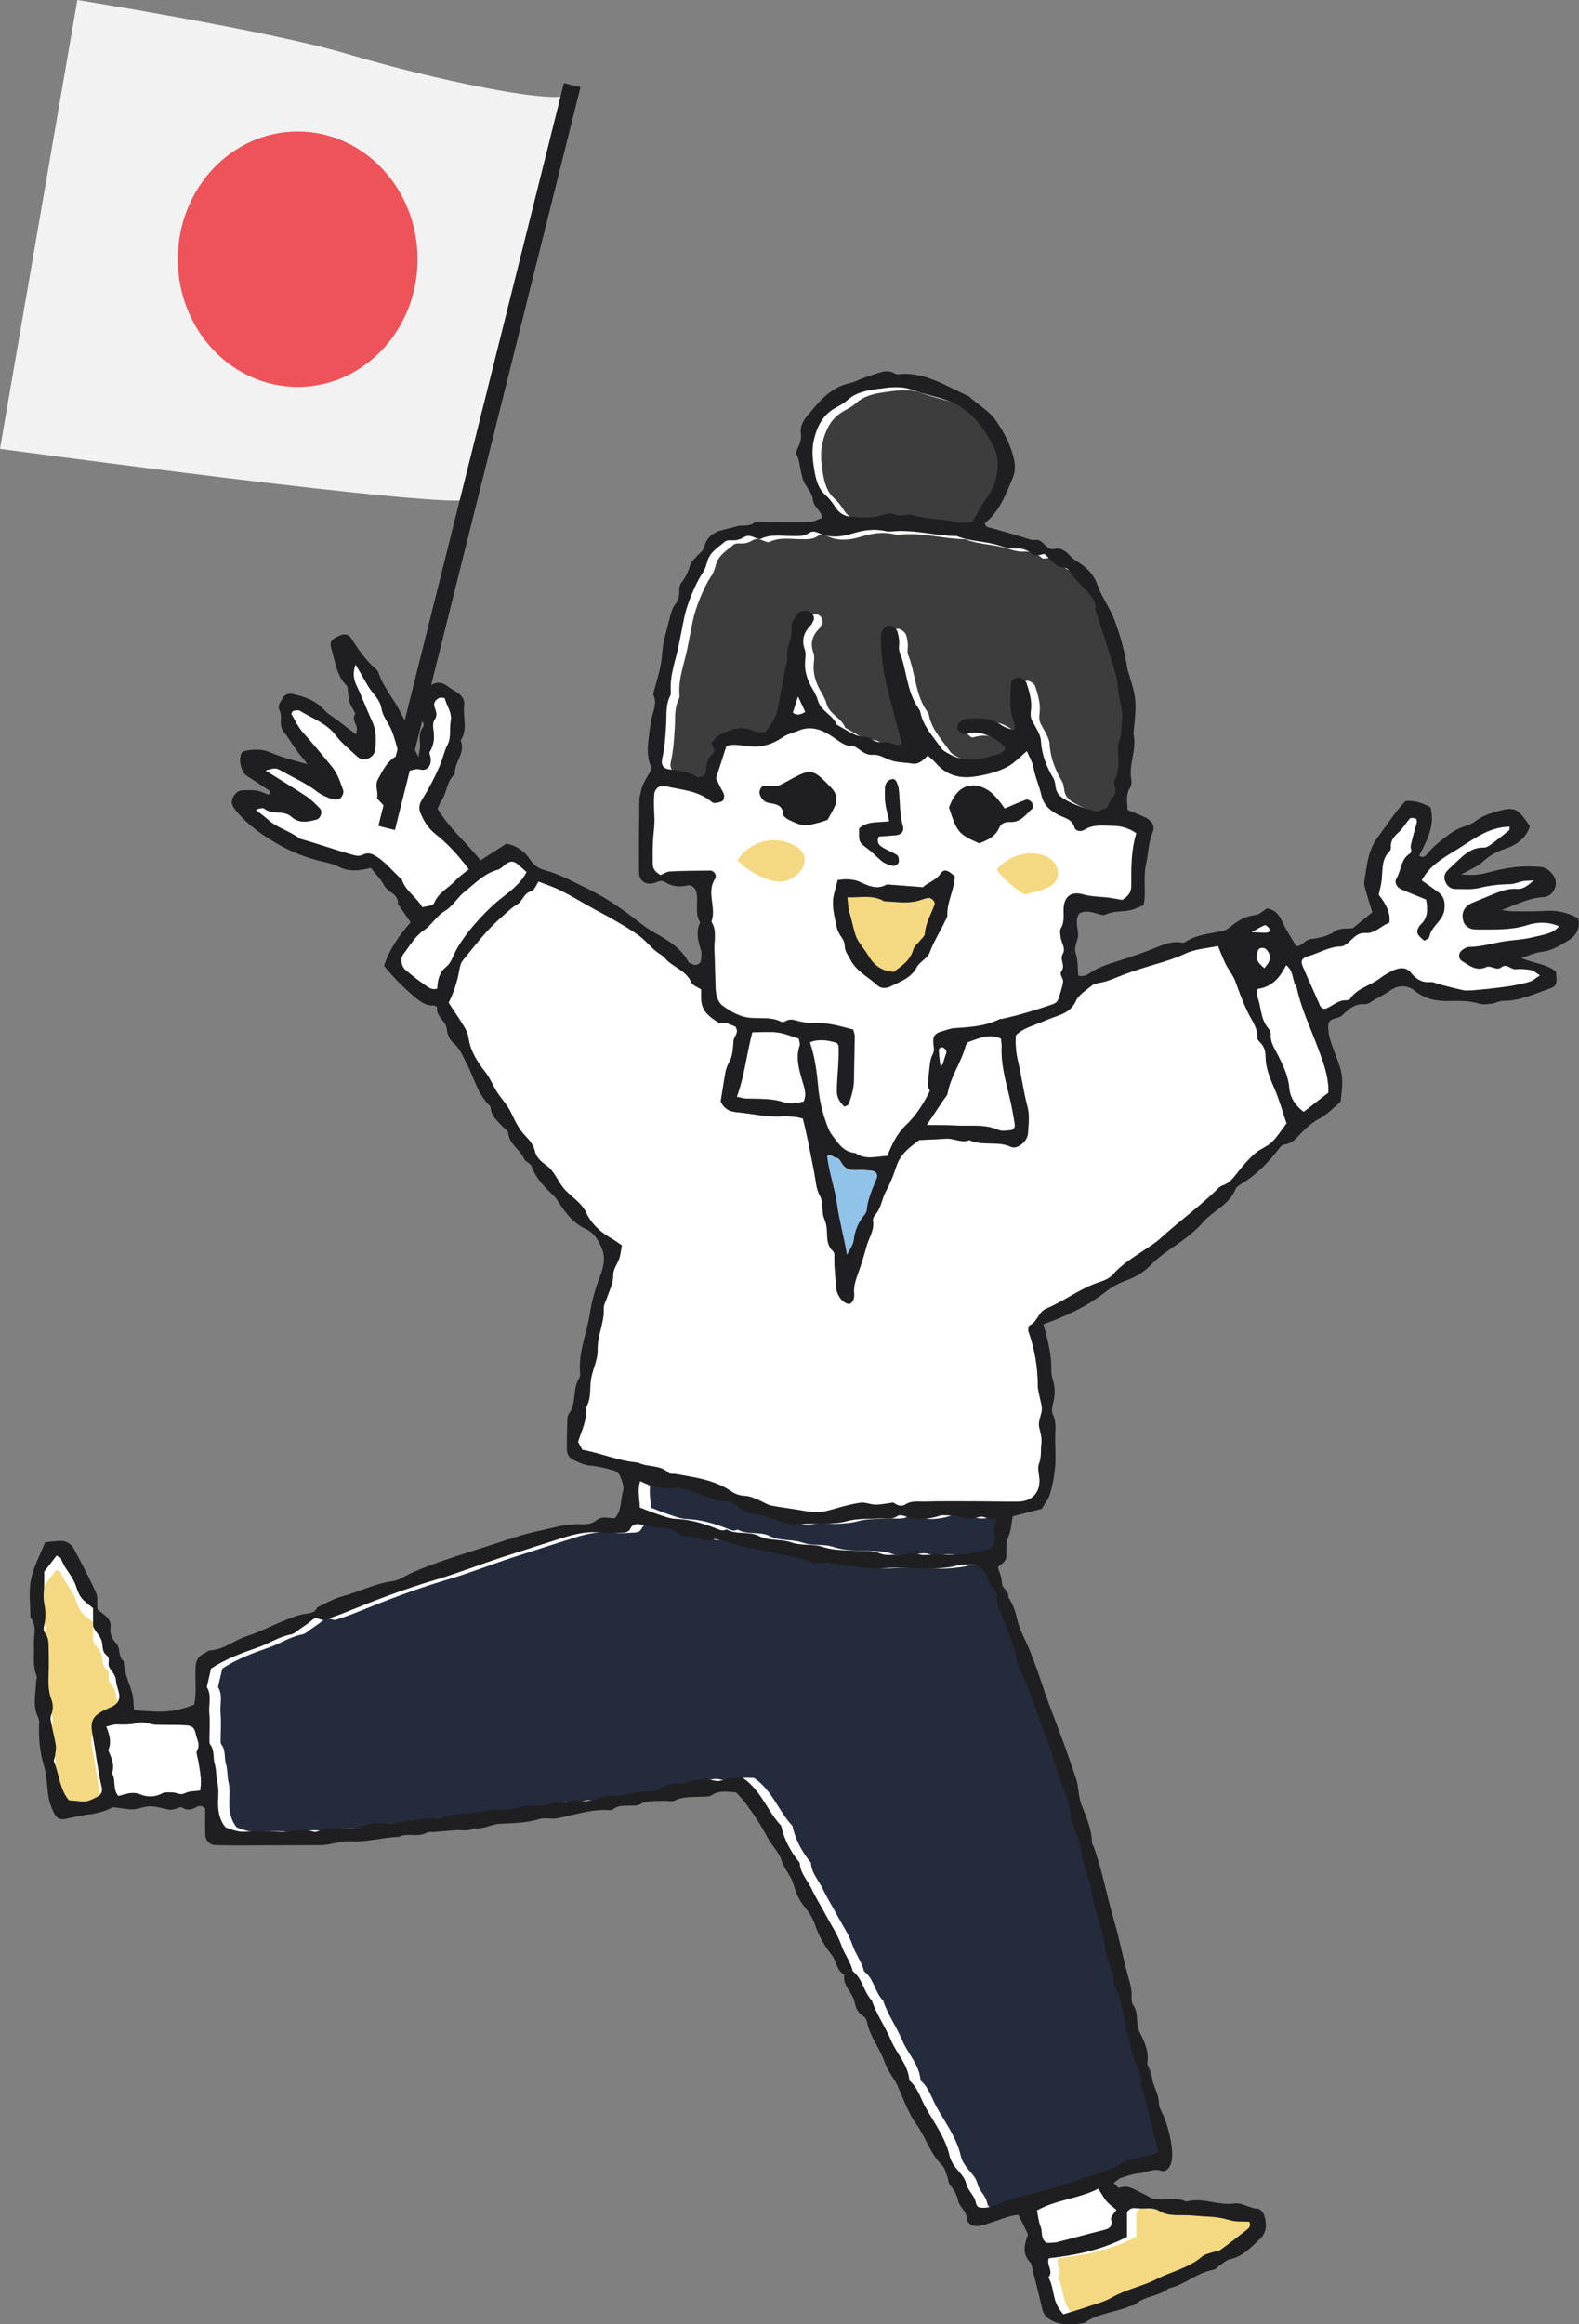
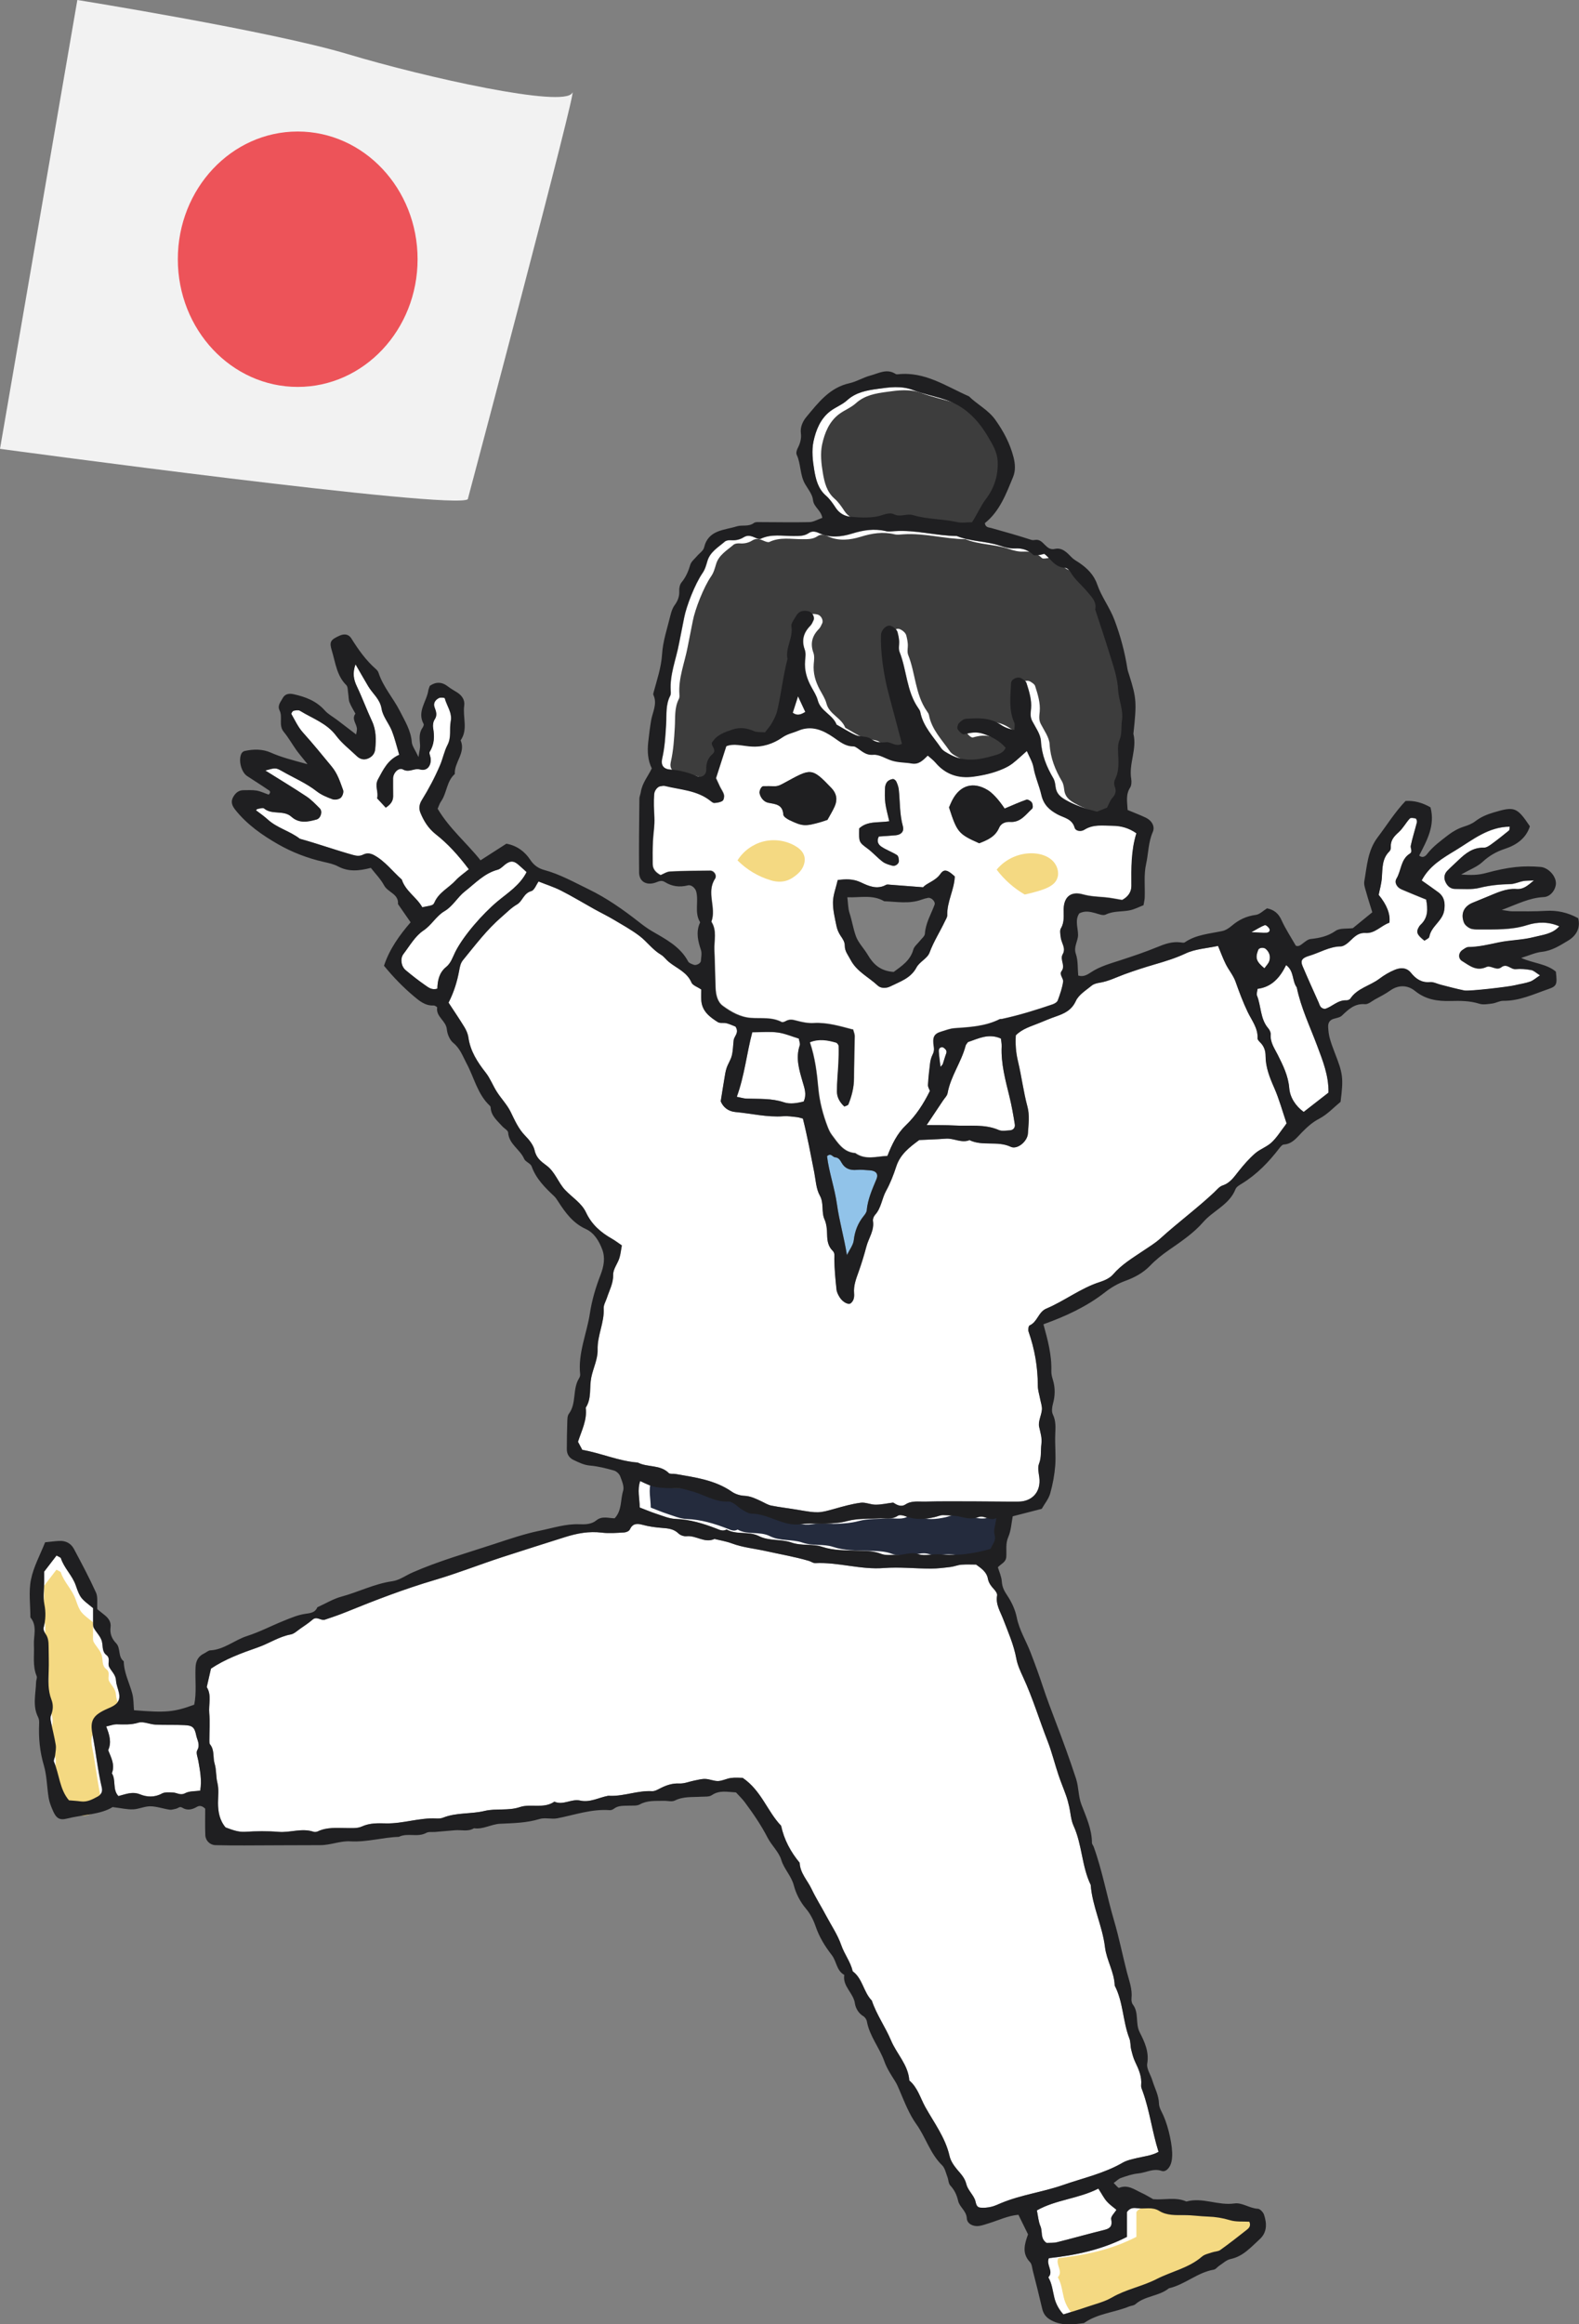
<svg xmlns="http://www.w3.org/2000/svg" id="_圖層_2" data-name="圖層 2" viewBox="0 0 277.66 408.42">
  <rect x="0" y="0" width="277.66" height="408.42" fill="#808080" stroke="none" />
  <defs>
    <style>
      .cls-1 {
        fill: #f2f2f2;
      }

      .cls-1, .cls-2, .cls-3, .cls-4, .cls-5, .cls-6, .cls-7, .cls-8 {
        stroke-width: 0px;
      }

      .cls-2 {
        fill: #1f1f21;
      }

      .cls-3 {
        fill: #91c3e9;
      }

      .cls-9 {
        fill: none;
        stroke: #1f1f21;
        stroke-miterlimit: 10;
        stroke-width: 3px;
      }

      .cls-4 {
        fill: #242b3d;
      }

      .cls-5 {
        fill: #ed5359;
      }

      .cls-6 {
        fill: #3d3d3d;
      }

      .cls-7 {
        fill: #fff;
      }

      .cls-8 {
        fill: #f4d982;
      }
    </style>
  </defs>
  <g id="_圖層_3" data-name="圖層 3">
    <g>
      <g>
        <path class="cls-7" d="M171.64,274.93c1.01.71,1.88,1.37,2.08,2.45.15.85.63,1.39,1.16,1.98.24.27.52.71.47,1.01-.28,1.54.56,2.82,1.05,4.11.88,2.3,1.88,4.53,2.33,6.98.21,1.14.72,2.23,1.21,3.3,1.68,3.65,2.84,7.5,4.3,11.23.75,1.93,1.25,3.95,1.9,5.92.41,1.23.92,2.42,1.35,3.65.21.6.37,1.23.52,1.86.26,1.14.3,2.37.78,3.41,1.52,3.33,1.42,7.11,3.02,10.4.29,3.77,2.06,7.19,2.51,10.93.28,2.32,1.63,4.38,1.71,6.76,1.51,2.91,1.4,6.28,2.58,9.29.23.59.16,1.28.31,1.91.18.75.37,1.51.7,2.2.63,1.31,1.21,2.6,1.06,4.11-.04.36.15.75.28,1.11,1.23,3.4,1.64,7.01,2.78,10.6-1.22.67-2.5.78-3.72,1.07-.88.21-1.82.39-2.58.83-3.29,1.91-7,2.71-10.54,3.94-3.54,1.24-7.31,1.7-10.79,3.14-.6.25-1.19.54-1.81.68-.61.14-1.28.21-1.9.14-.83-.1-.72-.91-.98-1.48-.41-.92-1.25-1.7-1.48-2.64-.27-1.12-.96-1.79-1.63-2.59-.57-.69-1.13-1.51-1.32-2.35-.73-3.24-2.72-5.84-4.28-8.64-.87-1.57-1.34-3.42-2.8-4.64-.18-2.75-2.21-4.66-3.21-7.03-1.01-2.39-2.55-4.53-3.38-7.01-1.47-1.49-1.6-3.85-3.36-5.15-.38-1.65-1.47-3.01-2.01-4.58-.64-1.86-1.74-3.46-2.65-5.16-.84-1.59-1.82-3.12-2.59-4.75-.72-1.51-2.01-2.78-2.08-4.58-1.58-1.92-2.74-4.05-3.26-6.5-2.44-2.53-3.46-6.18-6.76-8.42-.51,0-1.3-.08-2.06.02-.76.1-1.49.51-2.24.54-.74.03-1.49-.34-2.25-.37-.63-.03-1.28.16-1.92.28-.89.17-1.78.57-2.66.52-1.25-.06-2.3.3-3.35.84-.46.24-.98.54-1.46.51-2.5-.14-4.85.88-7.32.82-.13,0-.27-.04-.39-.01-1.64.3-3.2,1.23-4.92.84-1.55-.35-3,.89-4.54.19-1.87,1.31-4.12.3-6.08.96-2.04.69-4.2.19-6.18.67-2.42.59-4.96.25-7.3,1.18-.35.14-.78.17-1.17.15-3.01-.17-5.88.94-8.89.86-1.41-.03-2.84-.09-4.24.55-.78.36-1.8.27-2.72.27-1.7,0-3.4-.19-5.01.58-.22.11-.55.15-.77.07-2.05-.69-4.08.2-6.14.02-1.95-.16-3.93-.13-5.89-.01-1.25.07-2.3-.37-3.43-.77-1.05-1.24-1.34-2.74-1.33-4.33,0-1.18.16-2.4-.11-3.51-.28-1.12-.15-2.26-.49-3.37-.33-1.1.02-2.37-.8-3.38-.14-.17-.12-.5-.12-.76,0-1.57.14-3.15-.02-4.71-.15-1.53.47-3.15-.44-4.6.23-1,.46-2.01.74-3.24,2.4-1.63,5.34-2.73,8.25-3.74,1.96-.68,3.7-1.89,5.78-2.27.59-.11,1.12-.64,1.65-1,.74-.51,1.5-1.01,2.18-1.6.77-.67,1.47.24,2.18,0,1.23-.42,2.47-.83,3.67-1.32,5.16-2.1,10.35-4.09,15.71-5.67,3.95-1.16,7.83-2.7,11.75-3.98,3.67-1.2,7.38-2.37,11.07-3.53,2.15-.68,4.24-1.07,6.5-.79,1.28.16,2.61.04,3.91-.03.35-.02.86-.23.99-.5.5-1.07,1.21-1.13,2.25-.85,1.12.31,2.29.46,3.45.55,1.07.08,2.05.17,2.88.98.33.32.96.53,1.42.48,1.68-.18,3.18,1.28,4.9.48,1.01.25,2.05.41,3.02.77,1.97.73,4.04.92,6.06,1.37,2.51.56,5.07.99,7.55,1.72.37.11.73.41,1.09.39,4.06-.19,7.98,1.18,12.07.86,2.73-.22,5.49.09,8.24.1,1.17,0,2.34-.15,3.5-.29.64-.08,1.26-.35,1.89-.4.91-.07,1.82-.02,2.59-.02Z" />
        <path class="cls-7" d="M78.88,176.21c.99-1.94,1.54-3.8,1.89-5.72.12-.65.23-1.24.67-1.79,2.15-2.62,4.18-5.34,6.78-7.57.89-.76,1.67-1.6,2.71-2.2.98-.56,1.16-1.97,2.5-2.34.56-.15.89-1.14,1.29-1.69,1.34.53,2.71.96,3.97,1.61,1.96,1,3.84,2.14,5.77,3.21,1.12.62,2.28,1.18,3.39,1.84,1.56.92,3.17,1.81,4.61,2.9,1.33,1,2.31,2.44,3.79,3.31.54.32.91.89,1.41,1.29,1.38,1.12,3.16,1.76,3.95,3.6.21.5,1.02.75,1.72,1.22,0,.55-.03,1.19,0,1.83.09,1.94,1.46,2.98,2.91,3.9.39.25,1.04.07,1.53.2.61.16,1.18.43,1.58.59.7,1.09-.23,1.65-.32,2.38-.11.91-.12,1.84-.33,2.72-.19.75-.66,1.42-.91,2.16-.21.61-.29,1.26-.4,1.9-.22,1.27-.41,2.55-.64,3.97.43,1.03,1.31,1.77,2.59,1.88,2.81.25,5.57.96,8.42.74.77-.06,1.57.07,2.34.15.37.04.74.17,1.1.26.8,3.18,1.38,6.33,2,9.47.27,1.35.32,2.88.98,4.06.77,1.37.23,2.84.82,4.18.36.8.44,1.77.46,2.67.02,1.09.17,2.07.99,2.87.4.39.28.89.28,1.42.02,1.79.19,3.58.38,5.36.05.49.31.99.58,1.41.55.85,1.52,1.32,1.91,1.02.59-.46.66-1.14.6-1.76-.12-1.36.36-2.55.8-3.78.52-1.46.98-2.95,1.37-4.45.39-1.49,1.42-2.81,1.15-4.49-.05-.33.14-.8.38-1.07,1.09-1.2,1.17-2.85,1.93-4.21.75-1.35,1.31-2.82,1.79-4.29.7-2.15,2.34-3.39,4.04-4.64,1.56-.08,3.12-.12,4.68-.24,1.4-.11,2.74.83,4.16.26,2.29,1.11,4.91.07,7.25,1.17,1.14.53,2.93-.93,3.02-2.35.1-1.56.31-3.22-.08-4.68-.71-2.63-1.03-5.32-1.66-7.95-.38-1.57-.49-3.06-.39-4.61,1.17-1.18,2.71-1.58,4.14-2.17.96-.4,1.92-.8,2.9-1.14,1.48-.51,2.76-1.07,3.52-2.73.51-1.1,1.79-1.87,2.79-2.7.37-.3.93-.43,1.43-.51,1.55-.26,2.94-.97,4.39-1.5,1.71-.62,3.44-1.18,5.18-1.69,1.87-.55,3.7-1.1,5.5-1.94,1.7-.8,3.73-.9,5.71-1.33.48,1.14.86,2.2,1.36,3.2.52,1.05,1.32,1.98,1.71,3.06.65,1.82,1.31,3.62,2.15,5.36.71,1.48,1.82,2.83,1.73,4.63-.01.21.23.47.41.65.7.67,1,1.46,1,2.45,0,1.99.72,3.78,1.52,5.59.88,2.01,1.46,4.15,2.17,6.23-.07.11-.14.22-.22.33-.79,1.02-1.48,2.16-2.41,3.03-.83.78-2.03,1.17-2.89,1.92-1.05.92-1.99,1.99-2.87,3.09-.81,1.02-1.48,2.1-2.85,2.55-.58.19-1.03.78-1.51,1.23-3.02,2.83-6.35,5.29-9.42,8.07-.96.87-2.1,1.55-3.18,2.28-1.82,1.23-3.69,2.36-5.16,4.06-.55.64-1.48,1.06-2.32,1.33-3.38,1.08-6.18,3.31-9.41,4.67-1.42.6-1.55,2.36-2.95,2.96-.19.08-.29.77-.18,1.08,1.08,3.08,1.63,6.24,1.63,9.51,0,.77.26,1.53.4,2.3.12.64.37,1.29.32,1.91-.08,1.02-.69,2.08-.49,3,.22,1.02.55,1.95.4,3.04-.15,1.15.05,2.31-.42,3.47-.26.66-.07,1.54.04,2.3.39,2.78-1.41,4.33-3.6,4.35-2.62.03-5.24-.03-7.86-.04-2.88,0-5.76-.04-8.64.04-1.15.03-2.36-.21-3.44.51-.6.39-1.26.21-1.85-.16-.11-.07-.24-.18-.35-.17-1.01.12-2.01.36-3.02.36-.88,0-1.79-.46-2.64-.34-1.53.2-3.05.63-4.54,1.05-2.81.79-2.92.81-6.6.18-1.52-.26-3.07-.43-4.58-.73-.62-.12-1.19-.5-1.78-.77-.94-.44-1.85-.9-2.95-.95-.75-.03-1.58-.29-2.19-.71-3.01-2.09-6.51-2.53-9.96-3.13-.38-.07-.93.06-1.14-.15-1.52-1.54-3.74-.96-5.45-1.85-3.38-.26-6.48-1.68-9.76-2.23-.28-.52-.53-.98-.76-1.42.64-1.98,1.63-3.84,1.36-5.99,1.07-1.63.62-3.53.97-5.29.33-1.65,1.17-3.28,1.12-4.89-.07-2.53,1.21-4.79,1.07-7.29-.03-.6.36-1.22.56-1.82.44-1.34,1.14-2.56,1.11-4.1-.02-.95.76-1.9,1.08-2.88.23-.71.3-1.48.44-2.25-.65-.44-1.16-.84-1.72-1.16-1.96-1.11-3.57-2.48-4.57-4.62-.78-1.66-2.45-2.65-3.68-3.96-1.21-1.28-1.76-3.18-3.28-4.3-.93-.69-1.79-1.32-2.08-2.64-.21-.95-.95-1.86-1.66-2.59-1.21-1.23-1.84-2.73-2.58-4.23-.62-1.25-1.64-2.29-2.4-3.48-.7-1.09-1.16-2.35-1.95-3.36-1.46-1.87-2.71-3.78-3.06-6.19-.09-.62-.36-1.26-.69-1.81-.87-1.42-1.81-2.8-2.79-4.3Z" />
        <path class="cls-7" d="M149.97,180.87c-2.24-.58-4.45-1.26-6.85-1.13-1.01.06-2.08-.16-3.07-.43-.68-.19-1.24-.26-1.86.09-.21.12-.56.24-.73.15-1.72-.89-3.57-.58-5.38-.71-1.87-.13-3.5-1.06-4.96-2.13-.94-.69-1.21-1.96-1.26-3.15-.09-2.22-.11-4.44-.21-6.66-.07-1.66.49-3.4-.53-4.97.94-2.44-.94-5.12.64-7.54.39-.59-.17-1.43-.83-1.43-2.35.01-4.71.03-7.06.15-.61.03-1.19.44-1.68.63-.91-.49-1.38-1.09-1.39-1.95-.02-1.31-.02-2.61.04-3.92.06-1.43.34-2.86.26-4.28-.07-1.37-.15-2.73-.03-4.1.05-.62.61-1.31,1.11-1.38.26-.03.54-.11.78-.05,2.74.69,5.69.75,8.04,2.64.2.16.46.37.68.35.48-.04,1.03-.11,1.41-.37.23-.16.32-.73.24-1.06-.12-.49-.45-.92-.68-1.38-.28-.58-.54-1.17-.71-1.53.62-1.92,1.17-3.63,1.81-5.63,1.27-.54,2.84-.06,4.36.04,2.07.14,3.93-.49,5.51-1.59.92-.64,1.88-.79,2.81-1.19,2.36-1,4.39-.06,6.21,1.19,1.1.76,2.05,1.59,3.46,1.57.12,0,.26.04.37.1.99.56,1.69,1.5,3.13,1.38,1.08-.09,2.18.68,3.29,1.03,1.17.36,2.31.3,3.46.5,1.25.22,1.95-.52,2.84-1.39.45.41.96.77,1.35,1.23,1.76,2.09,4.03,2.83,6.66,2.48,1.8-.24,3.58-.64,5.25-1.38.58-.26,1.17-.57,1.67-.96.82-.64,1.58-1.37,2.49-2.17.42,1.01,1,1.91,1.17,2.88.3,1.67,1.01,3.21,1.38,4.83.4,1.74,1.42,2.66,2.87,3.44,1.1.59,2.52.74,2.98,2.31.19.64,1.12.76,1.71.38,1.57-1,3.29-.72,4.97-.7,1.44.02,2.82.37,4.18,1.31-.95,3.05-.9,6.15-.88,9.25,0,1.12-.64,1.96-1.64,2.49-1.02-.16-2.02-.38-3.04-.47-1.3-.11-2.56-.15-3.86-.51-2.11-.59-3.3.42-3.37,2.53-.04,1.16.17,2.32-.49,3.43-.23.38-.09,1.02-.03,1.54.1,1,.98,1.92.35,3.01-.55.95.56,1.98-.21,2.98-.44.58.37,1.26.29,1.82-.16,1.13-.55,2.24-.95,3.32-.11.3-.56.57-.9.69-2.94,1-5.9,1.93-8.94,2.57-.13.03-.28-.01-.39.04-2.51,1.26-5.24,1.4-7.97,1.59-.76.05-1.52.35-2.26.58-1.29.38-1.61.93-1.34,2.63.09.56.03.96-.22,1.44-.23.45-.37.97-.43,1.48-.16,1.27-.3,2.54-.37,3.82-.02.36.23.73.34,1.05-1.13,2.29-2.45,4.34-4.28,6.09-1.49,1.43-2.4,3.31-3.2,5.35-1.91.07-3.85.79-5.66-.5-2.1-.14-3.05-1.78-4.13-3.21-.31-.41-.53-.9-.72-1.39-.84-2.18-1.42-4.46-1.64-6.74-.25-2.71-.56-5.39-1.49-8.14,1.63-.66,3.13-.37,4.61.05.2.06.45.39.46.6.03.99,0,1.98-.04,2.97-.08,1.69-.27,3.37-.26,5.06,0,1.03.55,1.92,1.32,2.61.28-.14.63-.2.69-.37.58-1.46.97-2.95.98-4.55,0-2.48.1-4.97.13-7.45,0-.37-.18-.74-.31-1.22ZM162.31,155.92c-2.13-.16-3.92-.31-5.72-.44-.26-.02-.57-.09-.77.02-1.58.87-3.07.22-4.42-.43-1.41-.67-2.72-.59-4.08-.42-.33,1.42-.81,2.64-.84,3.88-.02,1.39.33,2.79.61,4.17.12.61.39,1.24.74,1.76.37.55.73,1.05.73,1.75,0,.96.59,1.65,1.01,2.45,1.09,2.08,3.17,3.02,4.76,4.52.59.55,1.54.51,2.24.16,1.7-.85,3.58-1.41,4.6-3.33.53-1,1.92-1.59,2.29-2.6.72-1.95,1.84-3.67,2.71-5.52.16-.35.42-.72.41-1.07-.07-2.37,1.24-4.46,1.32-6.8-1.26-1.16-1.89-1.37-2.53-.45-.88,1.26-2.34,1.54-3.06,2.36ZM176.66,142.08q-1.67-2.45-3.01-3.26c-2.5-1.5-4.8-.85-6.17,1.75-.24.45-.42.93-.6,1.32,1.42,4.39,1.67,4.68,5.31,6.3,1.4-.55,2.81-1.12,3.51-2.74.33-.76,1.1-1.06,1.96-1.01,1.81.11,2.72-1.31,3.84-2.33.18-.16.12-.81-.06-1.08-.17-.27-.71-.59-.95-.5-1.22.42-2.39.96-3.83,1.56ZM145.52,144.06c.43-.79.92-1.56,1.28-2.39.51-1.17.32-2.24-.61-3.21-3.53-3.69-3.6-3.41-8.23-.9-.59.32-1.1.63-1.78.61-.65-.02-1.3-.03-1.95-.01-.37.01-.75.85-.65,1.27.2.85.81,1.5,1.52,1.64,1.31.25,2.53.31,2.65,2.08.02.36.68.78,1.12.99,2.27,1.09,2.76,1.09,5.52.31.37-.11.73-.24,1.14-.38ZM156.38,144.32c-1.89.31-3.85-.1-5.3,1.26-.07,2.45-.04,2.41,1.49,3.56.93.69,1.7,1.59,2.63,2.29.49.37,1.14.55,1.75.71.49.13,1.13-.38,1.11-.84-.01-.36-.09-.88-.33-1.03-.87-.55-1.87-.9-2.73-1.47-.51-.34-.93-.92-.47-1.8.93-.07,1.96-.12,2.99-.22.96-.1,1.49-.7,1.24-1.58-.59-2.11-.49-4.28-.72-6.42-.05-.49-.23-.99-.44-1.44-.09-.21-.42-.46-.61-.44-.35.05-.75.22-.97.47-.23.27-.38.69-.4,1.06-.04.91-.06,1.84.06,2.74.13.98.42,1.95.69,3.16Z" />
        <path class="cls-7" d="M183.63,97.31c1.13.84,1.9,2.43,3.7,2.49.32,0,.73.38.91.69.79,1.39,2.05,2.36,3.03,3.56.72.88,1.66,1.74,1.36,3.09.84,2.59,1.72,5.16,2.52,7.76.64,2.09,1.39,4.14,1.51,6.39.1,1.78.96,3.5.67,5.36-.18,1.14.04,2.29-.44,3.45-.38.91-.23,2.06-.19,3.1.05,1.32.03,2.6-.6,3.82-.16.32-.2.82-.06,1.14.34.82.2,1.43-.4,2.09-.42.46-.63,1.12-.93,1.7-.59.24-1.19.48-1.76.71-1.94-.49-3.77-1.07-5.5-2.05-1-.57-1.67-1.17-1.81-2.33-.06-.51-.14-1.06-.39-1.49-1.19-2.03-2.05-4.11-2.18-6.54-.07-1.21-.95-2.39-1.54-3.54-.39-.74-.28-1.39-.2-2.19.14-1.51-.34-3.04-.81-4.5-.1-.32-.52-.58-.85-.78-.67-.4-1.81.11-1.84.84-.1,2.34-.44,4.7.57,6.95.14.31.02.74.02,1.25-.95-.11-1.76-.45-2.46-.93-1.88-1.27-3.97-1.14-6.05-1.01-.44.03-.94.43-1.26.79-.22.24-.35.83-.2,1.06.25.39.84.95,1.13.87,1.15-.32,2.17-.5,3.41-.07,1.53.53,2.84,1.23,3.89,2.44-.42.98-1.38,1.17-2.23,1.42-2.54.74-5.11,1.12-7.58-.25-.56-.31-1.21-.62-1.55-1.12-1.39-2.02-3.19-3.81-3.67-6.35-.05-.25-.21-.48-.36-.69-2.07-2.97-2-6.65-3.29-9.88-.23-.57-.02-1.3-.07-1.94-.04-.51-.14-1.03-.28-1.53-.14-.53-1.02-1.16-1.47-1.13-.67.05-1.38.87-1.42,1.63-.13,2.79.43,6.97,1.35,10.38.79,2.93,1.56,5.87,2.33,8.77-1.11.57-1.91-.36-2.71-.29-1.08.1-1.88.07-2.81-.62-.66-.48-1.78-.28-2.59-.62-1.18-.5-2.27-1.23-3.4-1.86-.66-1.75-2.8-2.33-3.3-4.25-.22-.86-.75-1.65-1.18-2.45-.76-1.41-1.19-2.88-1.06-4.5.06-.65.16-1.37-.05-1.95-.6-1.65-.24-2.99.96-4.21.26-.26.41-.65.58-.99.25-.54-.21-1.39-.81-1.54-1.09-.27-1.8-.02-2.29.89-.31.57-.88,1.22-.78,1.74.36,2.01-1.08,3.76-.68,5.74-.79,3.01-1.1,6.12-1.82,9.14-.18.74-.56,1.46-.94,2.13-.31.55-.76,1.03-1.2,1.62-.67-.07-1.38.02-1.94-.22-1.26-.54-2.43-.72-3.79-.27-1.38.46-2.71.89-3.59,2.28-.23.61.92,1.3.11,2-.86.75-1.15,1.64-1.12,2.78.03.92-.82,1.48-1.59,1.15-1.54-.67-3.09-1.07-4.78-1.19-1.2-.09-1.65-.82-1.4-1.92.46-2.01.58-4.05.7-6.1.1-1.67-.1-3.39.72-4.96.11-.22.11-.52.09-.77-.21-2.91.93-5.58,1.45-8.36.29-1.53.62-3.06.91-4.59.39-2.03,1.89-5.9,3.22-7.82.47-.68.65-1.4.87-2.14.47-1.6,1.9-2.4,3.06-3.4.25-.22.74-.27,1.11-.24.82.06,1.54-.1,2.24-.54.61-.38,1.23-.25,1.87.04.34.15.83.36,1.1.24,1.88-.9,3.85-.47,5.79-.48.92,0,1.83.04,2.65-.52.6-.41,1.2-.28,1.84.02,1.89.88,3.93.64,5.75.08,2.02-.63,3.92-.92,5.97-.44.49.12,1.05.03,1.57,0,3.68-.24,7.25.82,10.9.86,2.43.99,5.11.87,7.56,1.69.89.3,1.75.54,2.66.49,1.25-.07,2.3.24,3.23,1.13.18.18.69.05,1.04.02.26-.02.51-.11.91-.2Z" />
        <path class="cls-7" d="M170.92,91.77c-.85,0-1.78.16-2.64-.03-2.54-.57-5.2-.46-7.68-1.21-1.17-.35-2.22.41-3.39-.16-.92-.44-2,.21-3.01.39-1.51.28-3.13.18-4.68.04-1.02-.1-1.94-.62-2.56-1.57-.5-.76-1.03-1.54-1.71-2.13-1.39-1.2-1.78-2.87-2.06-4.49-.28-1.66-.48-3.45-.13-5.06.43-1.98,1.22-4,2.98-5.32.93-.7,2.09-1.13,2.94-1.9,1.55-1.42,3.53-1.75,5.39-2,2.01-.28,4.09-.58,6.2.21,1.8.68,3.73,1.06,5.58,1.66,3.53,1.14,5.88,3.58,7.64,6.62.76,1.3,1.59,2.61,1.66,4.31.09,2.5-.66,4.71-2.07,6.56-.96,1.26-1.52,2.69-2.45,4.08Z" />
        <path class="cls-6" d="M185.13,97.84c1.13.84,1.9,2.43,3.7,2.49.32,0,.73.38.91.69.79,1.39,2.05,2.36,3.03,3.56.72.88,1.66,1.74,1.36,3.09.84,2.59,1.72,5.16,2.52,7.76.64,2.09,1.39,4.14,1.51,6.39.1,1.78.96,3.5.67,5.36-.18,1.14.04,2.29-.44,3.45-.38.91-.23,2.06-.19,3.1.05,1.32.03,2.6-.6,3.82-.16.32-.2.82-.06,1.14.34.82.2,1.43-.4,2.09-.42.46-.63,1.12-.93,1.7-.59.24-1.19.48-1.76.71-1.94-.49-3.77-1.07-5.5-2.05-1-.57-1.67-1.17-1.81-2.33-.06-.51-.14-1.06-.39-1.49-1.19-2.03-2.04-4.11-2.18-6.54-.07-1.21-.95-2.39-1.54-3.54-.39-.74-.28-1.39-.2-2.19.14-1.51-.34-3.04-.81-4.5-.1-.32-.52-.58-.85-.78-.67-.4-1.81.11-1.84.84-.1,2.34-.44,4.7.57,6.95.14.31.02.74.02,1.25-.95-.11-1.76-.45-2.46-.93-1.88-1.27-3.97-1.14-6.05-1.01-.44.03-.94.43-1.26.79-.22.24-.35.83-.2,1.06.25.39.84.95,1.13.87,1.15-.32,2.17-.5,3.41-.07,1.53.53,2.84,1.23,3.89,2.44-.42.98-1.38,1.17-2.23,1.42-2.54.74-5.11,1.12-7.58-.25-.56-.31-1.21-.62-1.55-1.12-1.39-2.02-3.19-3.81-3.67-6.35-.05-.25-.21-.48-.36-.69-2.07-2.97-2-6.65-3.29-9.88-.23-.57-.02-1.3-.07-1.94-.04-.51-.14-1.03-.28-1.53-.14-.53-1.02-1.16-1.47-1.13-.67.05-1.38.87-1.42,1.63-.13,2.79.43,6.97,1.35,10.38.79,2.93,1.56,5.87,2.33,8.77-1.11.57-1.91-.36-2.71-.29-1.08.1-1.88.07-2.81-.62-.66-.48-1.78-.28-2.59-.62-1.18-.5-2.27-1.23-3.4-1.86-.66-1.75-2.8-2.33-3.3-4.25-.22-.86-.75-1.65-1.18-2.45-.76-1.41-1.19-2.88-1.06-4.5.06-.65.16-1.37-.05-1.95-.6-1.65-.24-2.99.96-4.21.26-.26.41-.65.58-.99.25-.54-.21-1.39-.81-1.54-1.09-.27-1.8-.02-2.29.89-.31.57-.88,1.22-.78,1.74.36,2.01-1.08,3.76-.68,5.74-.79,3.01-1.1,6.12-1.82,9.14-.18.74-.56,1.46-.94,2.13-.31.55-.76,1.03-1.2,1.62-.67-.07-1.38.02-1.94-.22-1.26-.54-2.43-.72-3.79-.27-1.38.46-2.71.89-3.59,2.28-.23.61.92,1.3.11,2-.86.75-1.15,1.64-1.12,2.78.03.92-.82,1.48-1.59,1.15-1.54-.67-3.09-1.07-4.78-1.19-1.2-.09-1.65-.82-1.4-1.91.46-2.01.58-4.05.7-6.1.1-1.67-.1-3.39.72-4.96.11-.22.11-.52.09-.77-.21-2.91.93-5.58,1.45-8.36.29-1.53.62-3.06.91-4.59.39-2.03,1.89-5.9,3.22-7.82.47-.68.64-1.4.87-2.14.47-1.6,1.9-2.4,3.06-3.4.25-.22.74-.27,1.11-.24.82.06,1.54-.1,2.24-.54.61-.38,1.23-.25,1.87.04.34.15.83.36,1.1.24,1.88-.9,3.85-.47,5.79-.48.92,0,1.83.04,2.65-.52.6-.41,1.2-.28,1.84.02,1.89.88,3.93.64,5.75.08,2.02-.63,3.92-.92,5.97-.44.49.12,1.05.03,1.57,0,3.68-.24,7.25.82,10.9.86,2.43.99,5.11.87,7.56,1.69.89.3,1.75.54,2.66.49,1.25-.07,2.31.24,3.23,1.13.18.18.69.05,1.04.02.26-.02.51-.11.91-.2Z" />
        <path class="cls-6" d="M172.43,92.31c-.85,0-1.78.16-2.64-.03-2.54-.57-5.2-.46-7.68-1.21-1.17-.35-2.22.41-3.39-.16-.92-.44-2,.21-3.01.39-1.51.28-3.13.18-4.68.04-1.02-.1-1.94-.62-2.56-1.57-.5-.76-1.03-1.54-1.71-2.13-1.39-1.2-1.78-2.87-2.06-4.49-.28-1.66-.48-3.45-.13-5.06.43-1.98,1.22-4,2.98-5.32.93-.7,2.09-1.13,2.94-1.9,1.55-1.42,3.53-1.75,5.39-2,2.01-.28,4.09-.58,6.2.21,1.8.68,3.73,1.06,5.58,1.66,3.53,1.14,5.88,3.58,7.64,6.62.76,1.3,1.59,2.61,1.66,4.31.09,2.5-.66,4.71-2.07,6.56-.96,1.26-1.52,2.69-2.45,4.08Z" />
        <path class="cls-7" d="M82.43,152.73c-.92.77-1.69,1.28-2.3,1.94-1.2,1.32-2.95,2.1-3.73,3.85-.26.59-.39.53-2.17.89-.97-1.75-2.94-2.8-3.6-4.87-1.64-1.43-2.94-3.24-4.91-4.3-.63-.34-1.25-.39-1.87-.08-.63.31-1.16.24-1.84.05-3.12-.87-6.18-1.97-9.3-2.83-1.74-1.36-3.98-1.87-5.64-3.38-.65-.59-1.39-1.1-2.09-1.64.1-.08.2-.21.31-.23.38-.05.92-.24,1.13-.07,1.41,1.17,3.44.23,4.79,1.44,1.37,1.23,2.9.92,4.43.49.75-.21,1.1-1.42.57-1.95-.74-.73-1.47-1.52-2.33-2.09-2.38-1.58-4.83-3.05-7.25-4.57,1.83-.5,1.83-.52,3.06.18,2,1.14,4.13,2.04,5.98,3.48.8.63,1.8,1.05,2.77,1.39.42.15,1.12.03,1.45-.25.32-.27.56-.99.42-1.36-.53-1.43-.95-2.86-2.01-4.14-1.66-2.01-3.29-4.03-5.05-5.97-.85-.94-1.4-2.15-2.04-3.26-.05-.09.21-.52.38-.56.37-.09.86-.18,1.14,0,2.19,1.35,4.7,2.17,6.36,4.38,1.01,1.35,2.4,2.4,3.62,3.58.51.49,1.14.7,1.8.49.8-.25,1.36-.84,1.44-1.69.17-1.69.19-3.37-.58-4.99-.94-1.98-1.69-4.06-2.63-6.04-.57-1.2-.81-2.34-.25-3.9.83,1.43,1.53,2.65,2.24,3.86.78,1.31,2.07,2.23,2.35,3.96.22,1.35,1.28,2.55,1.81,3.88.52,1.31.84,2.69,1.29,4.2-2.02.89-2.8,2.62-3.73,4.31-.64,1.17.15,2.25-.16,3.34.51.55,1.03,1.1,1.52,1.64.85-.55,1.3-1.15,1.3-2.02,0-1.05-.04-2.09-.01-3.14.02-.96.99-1.97,1.74-1.55,1.1.61,1.95-.29,3,0,1.25.34,2.04-.71,1.85-2.03-.05-.37-.3-.86-.15-1.09.84-1.32.85-2.69.6-4.16-.08-.48,0-1.1.26-1.49.52-.79.25-1.44-.02-2.2-.25-.7.17-1.29.8-1.59.28-.13.98-.06,1.01.05.35,1.35,1.35,2.53,1.05,4.06-.27,1.37.17,2.75-.58,4.17-.56,1.07-.8,2.37-1.31,3.56-.91,2.13-1.98,4.14-3.19,6.1-.45.73-.56,1.47-.25,2.23.6,1.46,1.41,2.77,2.69,3.77,2.14,1.68,3.95,3.68,5.8,6.13Z" />
        <path class="cls-7" d="M274.21,162.76c-1.18,1.4-2.95,1.53-4.51,1.94-2,.52-4.13.51-6.16.93-1.78.37-3.52.79-5.35.82-.34,0-.7.29-1.02.5-.75.49-.81,1.51-.08,1.95,1.31.8,2.51,1.87,4.3,1.04.74-.34,1.75.72,2.58.07,1.01-.79,1.66.4,2.55.32.9-.09,1.83,0,2.72.16.46.08.86.5,1.55.93-.73.47-1.2.91-1.76,1.11-.85.3-1.77.41-2.65.63-1.06.27-8.04,1.09-8.9.92-1.39-.28-2.77-.66-4.15-1.01-.63-.16-1.27-.51-1.88-.46-1.49.13-2.49-.56-3.35-1.63-.8-.99-1.87-.92-2.87-.52-.95.39-1.87.94-2.69,1.56-1.65,1.25-3.88,1.64-5.11,3.5-.12.18-.46.3-.7.29-1.54-.07-2.56,1.2-3.78,1.51-.83-.09-.89-.68-1.09-1.13-.96-2.13-1.92-4.26-2.83-6.4-.41-.97-.1-1.43,1.19-1.81,1.86-.55,3.55-1.64,5.56-1.65.13,0,.26-.04.38-.09,1.41-.57,2.04-2.4,3.95-2.27,1.67.12,2.77-1.33,4.19-1.8q.3-2.23-1.88-4.89c.18-.93.47-1.91.55-2.92.13-1.68-.02-3.42,1.36-4.75.16-.16.24-.49.22-.73-.07-1.17.56-1.88,1.39-2.62.76-.68,1.25-1.64,1.95-2.4.17-.18.71-.1,1.04,0,.13.04.26.46.21.67-.34,1.38-.79,2.73-1.08,4.12-.09.44.39,1.03-.16,1.38-1.63,1.02-1.49,2.97-2.35,4.39-.41.68.06,1.53.89,1.89,1.42.62,2.86,1.18,4.33,1.79.31,1.69.35,3.19-.97,4.42-.09.09-.18.19-.25.3-.61.97-.44,1.44.92,2.51.29-.22.81-.41.85-.68.33-1.87,2.34-2.77,2.62-4.64.19-1.24.06-2.36-1.02-3.17-.93-.69-1.89-1.34-2.94-2.09,1.35-2.6,3.76-3.97,6.02-5.34,2.93-1.78,5.69-4.09,9.47-4.12-.05.29-.02.58-.14.68-1,.82-2,1.62-3.05,2.38-.41.3-.92.66-1.37.64-1.89-.06-3.2.96-4.44,2.16-.66.63-1.35,1.24-1.99,1.9-.49.51-.62,1.19-.37,1.82.3.75.86,1.36,1.75,1.36,1.44,0,2.93.15,4.3-.19,1.8-.45,3.58-.62,5.42-.66.76-.02,1.5-.39,2.27-.53.49-.09,1.01-.07,1.87-.11-1.09.91-1.86,1.6-3.05,1.51-1.89-.14-3.53.7-5.21,1.38-.84.34-1.67.69-2.51,1.03-1.52.62-2.14,1.88-1.55,3.45.16.43.64.84,1.08,1.04.45.21,1.02.2,1.54.2,2.86-.01,5.72.13,8.53-.77,1.85-.59,3.79-.6,5.64.22Z" />
        <path class="cls-7" d="M7.77,276.15c.8-1.04,1.49-1.94,2.16-2.81.38.23.71.31.77.49.58,1.76,2.02,3.01,2.62,4.79.79,2.32.94,2.27,3.04,3.97,0,.73-.01,1.51,0,2.29,0,.39-.06.84.11,1.16.42.79,1.14,1.45,1.4,2.27.27.84-.02,1.88.82,2.51.79.6.16,1.45.49,2.09.41.79,1.16,1.37,1.21,2.4.04.76.39,1.5.54,2.27.22,1.13-.23,1.84-1.44,2.41-.35.17-.72.31-1.07.48-2.08,1.01-2.65,1.94-2.18,4.28.62,3.11.92,6.28,1.65,9.37.16.69-.06,1.21-.76,1.59-.93.51-1.83.99-2.95.84-.65-.09-1.31-.12-2.07-.19-1.64-1.91-1.68-4.52-2.63-6.76-.12-.29.15-.73.19-1.11.07-.63.21-1.28.11-1.89-.23-1.4-.6-2.78-.87-4.18-.07-.34-.07-.75.06-1.06.36-.9.39-1.82.06-2.68-.64-1.64-.55-3.32-.49-5.02.05-1.43,0-2.87-.01-4.31,0-.79-.04-1.55-.54-2.24-.21-.3-.42-.76-.34-1.08.36-1.38.42-2.71.13-4.14-.25-1.25-.04-2.6-.03-3.91,0-.52,0-1.04,0-1.83Z" />
        <path class="cls-8" d="M7.77,278.64c.8-1.04,1.49-1.94,2.16-2.81.38.23.71.31.77.49.58,1.76,2.02,3.01,2.62,4.79.79,2.32.94,2.27,3.04,3.97,0,.73-.01,1.51,0,2.29,0,.39-.06.84.11,1.16.42.78,1.14,1.45,1.4,2.27.27.84-.02,1.88.82,2.51.79.6.16,1.45.49,2.09.41.79,1.16,1.37,1.21,2.4.04.76.39,1.5.54,2.27.22,1.13-.23,1.84-1.44,2.41-.35.17-.72.31-1.07.48-2.08,1.01-2.65,1.94-2.18,4.28.62,3.11.92,6.28,1.65,9.37.16.69-.06,1.21-.76,1.59-.93.51-1.83.99-2.95.84-.65-.09-1.31-.12-2.07-.19-1.64-1.91-1.68-4.52-2.63-6.76-.12-.29.15-.73.19-1.11.07-.63.21-1.28.11-1.89-.23-1.4-.6-2.78-.87-4.18-.07-.34-.07-.75.06-1.06.36-.9.39-1.82.06-2.68-.64-1.64-.55-3.32-.49-5.02.05-1.43,0-2.87-.01-4.31,0-.79-.04-1.55-.54-2.24-.21-.3-.42-.76-.34-1.08.36-1.38.42-2.71.13-4.14-.25-1.25-.04-2.6-.03-3.91,0-.52,0-1.04,0-1.83Z" />
        <path class="cls-7" d="M112.47,264.89c0-1.53-.46-3.06.09-4.62,2.55,1.22,2.64,1.22,6.93,1.29.62.01,1.24.29,1.87.44,2.26.55,4.26,2.02,6.73,1.88.35-.02.74.23,1.06.43.44.28.8.68,1.25.94.57.32,1.18.76,1.78.76,3.03.02,5.54,2.33,8.7,1.84,1.4-.22,2.86-.02,4.29-.08,1.29-.06,2.54-.13,3.84-.48,1.73-.47,3.62-.35,5.44-.46,1.15-.07,2.33.29,3.43-.47.31-.22,1.01-.04,1.47.14,1.66.64,3.32.48,4.99.11.5-.11,1-.36,1.5-.35,1.04.02,2.1.06,3.09.31,1.05.25,2.1.43,3.07.05,1.16-.45,1.9.79,3.18.16-.16,1.25-.52,2.17-.31,2.92.31,1.08-.4,1.67-.69,2.49-2.87.83-5.79,1.27-8.81.97-1.29-.13-2.72.34-3.89-.04-1.39-.46-2.54.21-3.8.14-.92-.05-1.92.13-2.73-.19-1.4-.55-2.8-.5-4.23-.56-2.08-.08-4.15,0-6.2-.69-1.7-.56-3.56-.11-5.38-.75-1.78-.62-3.94-.23-5.69-1.12-1.84-.93-3.94-.16-5.7-1.17-.65.38-1.22.06-1.83-.17-2.29-.89-4.61-1.59-7.11-1.68-1.13-.04-2.26-.53-3.37-.89-.97-.31-1.92-.72-2.99-1.13Z" />
-         <path class="cls-4" d="M173.61,274.93c1.01.71,1.88,1.37,2.08,2.45.15.85.63,1.39,1.16,1.98.24.27.52.71.47,1.01-.28,1.54.56,2.82,1.05,4.11.88,2.3,1.88,4.53,2.33,6.98.21,1.14.72,2.23,1.21,3.3,1.68,3.65,2.84,7.5,4.3,11.23.75,1.93,1.25,3.95,1.9,5.92.41,1.23.92,2.42,1.35,3.65.21.6.37,1.23.52,1.86.26,1.14.3,2.37.78,3.41,1.52,3.33,1.42,7.11,3.02,10.4.29,3.77,2.06,7.19,2.51,10.93.28,2.32,1.63,4.38,1.71,6.76,1.51,2.91,1.4,6.28,2.58,9.29.23.59.16,1.28.31,1.91.18.75.37,1.51.7,2.2.63,1.31,1.21,2.6,1.06,4.11-.04.36.15.75.28,1.11,1.23,3.4,1.64,7.01,2.78,10.6-1.22.67-2.5.78-3.72,1.07-.88.21-1.82.39-2.58.83-3.29,1.91-7,2.71-10.54,3.94-3.54,1.24-7.31,1.7-10.79,3.14-.6.25-1.19.54-1.81.68-.61.14-1.28.21-1.9.14-.83-.1-.72-.91-.98-1.48-.41-.92-1.25-1.7-1.48-2.64-.27-1.12-.96-1.79-1.63-2.59-.57-.69-1.13-1.51-1.32-2.35-.73-3.24-2.72-5.84-4.28-8.64-.87-1.57-1.34-3.42-2.8-4.64-.18-2.75-2.21-4.66-3.21-7.03-1.01-2.39-2.55-4.53-3.38-7.01-1.47-1.49-1.6-3.85-3.36-5.15-.38-1.65-1.47-3.01-2.01-4.58-.64-1.86-1.74-3.46-2.65-5.16-.84-1.59-1.82-3.12-2.59-4.75-.72-1.51-2.01-2.78-2.08-4.58-1.58-1.92-2.74-4.05-3.26-6.5-2.44-2.53-3.46-6.18-6.76-8.42-.51,0-1.3-.08-2.06.02-.76.1-1.49.51-2.24.54-.74.03-1.49-.34-2.25-.37-.63-.03-1.28.16-1.92.28-.89.17-1.78.57-2.66.52-1.25-.06-2.3.3-3.35.84-.46.24-.98.54-1.46.51-2.5-.14-4.85.88-7.32.82-.13,0-.27-.04-.39-.01-1.64.3-3.2,1.23-4.92.84-1.55-.35-3,.89-4.54.19-1.87,1.31-4.12.3-6.08.96-2.04.69-4.2.19-6.18.67-2.42.59-4.96.25-7.3,1.18-.35.14-.78.17-1.17.15-3.01-.17-5.88.94-8.89.86-1.41-.03-2.84-.09-4.24.55-.78.36-1.8.27-2.72.27-1.7,0-3.4-.19-5.01.58-.22.11-.55.15-.77.07-2.05-.69-4.08.2-6.14.02-1.95-.16-3.93-.13-5.89-.01-1.25.07-2.3-.37-3.43-.77-1.05-1.24-1.34-2.74-1.33-4.33,0-1.18.16-2.4-.11-3.51-.28-1.12-.15-2.26-.49-3.37-.33-1.1.02-2.37-.8-3.38-.14-.17-.12-.5-.12-.76,0-1.57.14-3.15-.02-4.71-.15-1.53.47-3.15-.44-4.6.23-1,.46-2.01.74-3.24,2.4-1.63,5.34-2.73,8.25-3.74,1.96-.68,3.7-1.89,5.78-2.27.59-.11,1.12-.64,1.65-1,.74-.51,1.5-1.01,2.18-1.6.77-.67,1.47.24,2.18,0,1.23-.42,2.47-.83,3.67-1.32,5.16-2.1,10.35-4.09,15.71-5.67,3.95-1.16,7.83-2.7,11.75-3.98,3.67-1.2,7.38-2.37,11.07-3.53,2.15-.68,4.24-1.07,6.5-.79,1.28.16,2.61.04,3.91-.03.35-.02.86-.23.99-.5.5-1.07,1.21-1.13,2.25-.85,1.12.31,2.29.46,3.45.55,1.07.08,2.05.17,2.88.98.33.32.96.53,1.42.48,1.68-.18,3.18,1.28,4.9.48,1.01.25,2.05.41,3.02.77,1.97.73,4.04.92,6.06,1.37,2.51.56,5.07.99,7.55,1.72.37.11.73.41,1.09.39,4.06-.19,7.98,1.18,12.07.86,2.73-.22,5.49.09,8.24.1,1.17,0,2.34-.15,3.5-.29.64-.08,1.26-.35,1.89-.4.91-.07,1.82-.02,2.59-.02Z" />
        <path class="cls-4" d="M114.43,264.89c0-1.53-.46-3.06.09-4.62,2.55,1.22,2.64,1.22,6.93,1.29.62.01,1.24.29,1.87.44,2.26.55,4.26,2.02,6.73,1.88.35-.02.74.23,1.06.43.44.28.8.68,1.25.94.57.32,1.18.76,1.78.76,3.03.02,5.54,2.33,8.7,1.84,1.4-.22,2.86-.02,4.29-.08,1.29-.06,2.54-.13,3.84-.48,1.73-.47,3.62-.35,5.44-.46,1.15-.07,2.33.29,3.43-.47.31-.22,1.01-.04,1.47.14,1.66.64,3.32.48,4.99.11.5-.11,1-.36,1.5-.35,1.04.02,2.1.06,3.09.31,1.05.25,2.1.43,3.07.05,1.16-.45,1.9.79,3.18.16-.16,1.25-.52,2.17-.31,2.92.31,1.08-.4,1.67-.69,2.49-2.87.83-5.79,1.27-8.81.97-1.29-.13-2.72.34-3.89-.04-1.39-.46-2.54.21-3.8.14-.92-.05-1.92.13-2.73-.19-1.4-.55-2.8-.5-4.23-.56-2.08-.08-4.15,0-6.2-.69-1.7-.56-3.56-.11-5.38-.75-1.78-.62-3.94-.23-5.69-1.12-1.84-.93-3.94-.16-5.7-1.17-.65.38-1.22.06-1.83-.17-2.29-.89-4.61-1.59-7.11-1.68-1.13-.04-2.26-.53-3.37-.89-.97-.31-1.92-.72-2.99-1.13Z" />
        <path class="cls-7" d="M198.18,393.07v-4.37c.56-.79,1.22-.76,1.87-.67,1.27.17,2.59-.3,3.83.48,1.33.83,2.89.73,4.41.73,1.39,0,2.78.22,4.17.26,1.32.04,2.56.25,3.84.63,1.09.32,2.31.2,3.41.27.32.74-.08,1.12-.44,1.41-1.53,1.22-3.07,2.42-4.66,3.55-.39.28-.99.26-1.47.43-.6.21-1.3.35-1.76.74-2.33,2.01-5.35,2.6-7.99,3.95-2.52,1.29-5.37,1.79-7.86,3.24-1.31.77-2.86,1.13-4.32,1.63-1.34.46-2.71.87-4.2,1.34-.76-.81-1.33-1.86-1.59-2.92-.3-1.22-.41-2.48-1.06-3.6,1.01-1.06-.46-2.19.09-3.36,4.66-.52,9.22-1.43,13.75-3.75Z" />
        <path class="cls-8" d="M199.83,393.07v-4.37c.56-.79,1.22-.76,1.87-.67,1.27.17,2.59-.3,3.83.48,1.33.83,2.89.73,4.41.73,1.39,0,2.78.22,4.17.26,1.32.04,2.56.25,3.84.63,1.09.32,2.31.2,3.41.27.32.74-.08,1.12-.44,1.41-1.53,1.22-3.07,2.42-4.66,3.55-.39.28-.99.26-1.47.43-.6.21-1.3.35-1.76.74-2.33,2.01-5.35,2.6-7.99,3.95-2.52,1.29-5.37,1.79-7.86,3.24-1.31.77-2.86,1.13-4.32,1.63-1.34.46-2.71.87-4.2,1.34-.76-.81-1.33-1.86-1.59-2.92-.3-1.22-.41-2.48-1.06-3.6,1.01-1.06-.46-2.19.09-3.36,4.66-.52,9.22-1.43,13.75-3.75Z" />
        <path class="cls-7" d="M35.21,314.64c-.92.14-1.9.05-2.64.45-.87.47-1.48-.1-2.2-.12-.64-.01-1.39-.09-1.91.19-1.28.71-2.64.62-3.8.15-1.39-.57-2.53-.04-3.84.29-1.09-1.17-.38-2.82-1.15-4.01.59-1.48-.14-2.75-.65-4.06.64-1.36.22-2.72-.35-4.16.81-.18,1.3-.38,1.79-.38,1.3.02,2.55.12,3.87-.29.87-.27,1.97.29,2.98.34,1.7.08,3.41,0,5.11.09,1.42.06,1.79.37,2.09,1.83.17.83.74,1.62.17,2.6-.25.44.09,1.24.2,1.87.28,1.66.64,3.31.33,5.19Z" />
        <path class="cls-7" d="M221.13,173.77c2.54-.32,3.96-2.02,5.02-4.17,1.44,1.05,1.02,2.77,1.87,3.91.73,3.57,2.31,6.84,3.58,10.23.98,2.62,2.06,5.27,2,8.27-1.45,1.13-2.87,2.23-4.36,3.39-1.43-1.04-2.4-2.55-2.54-4.19-.18-2.17-1.09-3.98-2.01-5.82-.58-1.16-1.36-2.2-1.25-3.61.03-.34-.18-.79-.42-1.06-1.44-1.66-1.23-3.87-1.99-5.76-.12-.31.05-.73.09-1.18Z" />
        <path class="cls-7" d="M162.95,197.7c1.07-1.6,1.97-2.95,2.88-4.31.28-.43.72-.83.8-1.3.53-2.98,2.42-5.44,3.17-8.33.06-.23.27-.43.41-.64,1.82-.6,3.59-1.58,5.79-.63.04.4.16.89.14,1.38-.14,3.03.65,5.9,1.36,8.8.4,1.62.68,3.26.95,4.91.09.56-.26,1.01-.88,1.05-.65.04-1.38.18-1.94-.06-2.51-1.09-5.14-.64-7.73-.79-1.55-.09-3.12-.06-4.95-.08Z" />
        <path class="cls-7" d="M92.6,153.24c-1.2,2.37-3.33,3.66-5.17,5.2-2.53,2.12-5.94,5.97-7.38,8.85-.46.93-.76,1.95-1.61,2.64-1.22.98-1.5,2.38-1.54,3.8-.98.32-1.59-.22-2.17-.62-1.17-.82-2.3-1.7-3.4-2.62-.79-.66-1-2.03-.4-2.83,1.1-1.44,2.05-3.15,3.5-4.12,1.47-.98,2.26-2.56,3.71-3.41,1.51-.89,2.28-2.46,3.6-3.48,1.81-1.41,3.39-3.17,5.76-3.81.59-.16,1.05-.76,1.59-1.11.78-.5,1.33-.42,2.09.25.49.43.97.87,1.41,1.27Z" />
        <path class="cls-7" d="M132.28,181.4c1.65,0,3.09-.14,4.5.04,1.25.17,2.45.69,3.69,1.07.07.44.28.87.17,1.19-.76,2.23-.1,4.31.51,6.42.31,1.09.76,2.21.17,3.46-1.15.28-2.36.5-3.46.13-2.17-.73-4.38-.58-6.59-.65-.49-.02-.98-.18-1.7-.32,1.38-3.79,1.74-7.65,2.72-11.33Z" />
        <path class="cls-7" d="M193.14,384.59c.63.97.98,1.68,1.49,2.26.49.56,1.13.99,1.69,1.46-.33.56-1.02,1.17-.92,1.64.23,1.19-.13,1.64-1.24,1.91-2.77.67-5.52,1.46-8.28,2.15-.62.15-1.29.1-1.84.13-1.16-.78-.67-2-1.08-2.93-.35-.81-.41-1.76-.63-2.79,3.36-1.9,7.26-2.03,10.81-3.83Z" />
        <path class="cls-3" d="M148.93,220.55c-.5-3.14-1.34-6-1.75-8.89-.41-2.9-1.42-5.67-1.75-8.49.72-.64.98.18,1.43.2.58.03.86.47,1.13.95.57,1.03,1.48,1.36,2.64,1.26.77-.07,1.57.03,2.35.08,1.05.07,1.51.63,1.15,1.52-.74,1.79-1.54,3.54-1.72,5.5-.03.35-.3.71-.54,1.01-1.01,1.25-1.55,2.64-1.74,4.26-.1.84-.72,1.61-1.2,2.6Z" />
        <path class="cls-7" d="M222.35,170.15c-1.46-1.2-1.65-1.8-1.1-3.24.16-.41.98-.49,1.35-.15.64.58.85,1.33.6,2.11-.15.46-.55.85-.85,1.27Z" />
        <path class="cls-7" d="M141.61,125.1c-.94.59-1.51.64-2.21.15.27-.83.55-1.71.93-2.89.5,1.07.86,1.85,1.28,2.74Z" />
        <path class="cls-7" d="M165.39,187.46c-.12-1.01-.25-1.86-.3-2.71-.02-.35.11-.75.62-.72.12,0,.24.08.34.16.3.25.51.52.33.97-.23.59-.39,1.21-.59,1.82-.04.11-.16.2-.39.48Z" />
        <path class="cls-7" d="M220.04,163.81c1.07-.59,1.69-1,2.38-1.25.17-.06.63.33.78.61.24.43-.13.72-.5.73-.73.03-1.47-.05-2.66-.1Z" />
-         <path class="cls-8" d="M157.14,170.8c-2.38-.16-3.6-1.4-4.57-3.04-.65-1.11-1.64-2.08-2.07-3.26-.47-1.31-.67-2.72-1.12-4.07-.26-.8-.25-1.69-.38-2.75,2.22.1,4.42-.51,6.48.7,2.2.08,4.41.52,6.57-.28.36-.13.74-.24,1.12-.31.6-.12,1.37.66,1.17,1.2-.62,1.68-1.59,3.23-1.7,5.1-.03.43-.57.84-.88,1.25-.39.51-1,.97-1.16,1.54-.53,1.92-2.06,2.88-3.46,3.93Z" />
        <path class="cls-2" d="M54.05,134.25c-1.01-1.27-1.51-1.84-1.95-2.46-.75-1.06-1.39-2.2-2.21-3.19-.95-1.16-.14-2.58-.73-3.77-.42-.85.19-1.48.53-2.12.39-.75,1.09-.92,1.98-.71,2.07.46,3.97,1.18,5.44,2.84.59.67,1.44,1.11,2.16,1.66,1.1.83,2.19,1.68,3.35,2.56.05-.34.18-.72.14-1.07-.1-.86-.96-1.64-.26-2.58-.35-.66-.77-1.3-1.04-1.99-.18-.47-.14-1.03-.23-1.54-.09-.51-.03-1.19-.34-1.49-1.69-1.67-1.89-3.93-2.53-6.02-.48-1.56-.28-1.93,1.33-2.66.83-.38,1.61-.29,2.08.46,1.25,2,2.59,3.89,4.38,5.45.19.17.36.41.43.65.82,2.48,2.59,4.42,3.75,6.71.88,1.74,1.92,3.38,2.08,5.42.05.7.6,1.37,1.18,2.63.16-1.1.31-1.59.28-2.07-.07-1.05-.25-2.08.4-3.03.14-.2.31-.56.22-.71-1.2-2.19.55-3.95.83-5.91.04-.25.16-.49.26-.79,1.07-.74,2.12-.72,3.19.11.51.4,1.09.71,1.64,1.06.83.54,1.36,1.32,1.22,2.3-.29,2.03.71,4.19-.63,6.11.95,2.19-1.16,3.86-1.02,5.91-1.46,1.27-1.38,3.32-2.42,4.81-.29.41-.43.93-.6,1.3,2.08,3.51,5.13,6.02,7.54,9.06,1.53-.98,3.05-1.96,4.54-2.92,1.91.34,3.29,1.44,4.2,2.83.66,1,1.5,1.53,2.43,1.78,2.79.75,5.3,2.17,7.84,3.4,3.14,1.52,6.05,3.56,8.82,5.73.71.56,1.45,1.11,2.22,1.57,2.45,1.44,5.03,2.71,6.46,5.39.15.29.62.43.97.57.42.18,1.22-.23,1.26-.64.05-.65.21-1.36.02-1.94-.51-1.52-.87-3-.28-4.56.04-.12.16-.28.12-.35-1.04-1.7-.2-3.62-.68-5.39-.16-.57-.82-1.22-1.45-1.07-1.47.37-2.81.2-4.07-.59-.68-.43-1.22,0-1.84.17-1.52.42-2.67-.32-2.68-1.87-.05-4.31.01-8.63.05-12.94,0-.38.19-.75.25-1.14.23-1.59,1.27-2.79,1.93-4.18-.71-1.46-.79-2.99-.63-4.57.14-1.29.3-2.57.51-3.84.24-1.45,1.14-2.93.41-4.49-.05-.11-.02-.26.01-.39.6-2.24,1.36-4.4,1.51-6.78.14-2.29.92-4.55,1.47-6.82.15-.62.36-1.28.73-1.78.57-.78.87-1.55.82-2.53-.03-.49.1-1.11.39-1.47.77-.93,1.21-1.96,1.55-3.11.17-.58.77-1.04,1.19-1.54.42-.5,1.11-.93,1.24-1.5.73-3.12,3.55-3.02,5.76-3.72.93-.29,2.06.12,3-.59.27-.2.75-.15,1.14-.15,2.88,0,5.76.07,8.64,0,.71-.02,1.41-.46,2.25-.75-.22-1.34-1.51-1.88-1.64-3.13-.09-.96-.84-1.87-1.37-2.77-.95-1.61-.73-3.54-1.5-5.2-.13-.29,0-.79.17-1.12.44-.84.69-1.72.57-2.64-.15-1.15.38-2.17.98-2.89,2.08-2.49,4.07-5.14,7.57-5.91,1.26-.28,2.4-1.01,3.65-1.34,1.45-.38,2.92-1.31,4.48-.27.1.06.26.05.39.04,4.73-.52,8.48,2.12,12.49,3.88,1.46,1.44,3.37,2.37,4.61,4.09,1.45,2.03,2.6,4.18,3.22,6.6.3,1.16.38,2.37-.07,3.46-1.23,2.99-2.36,6.06-4.97,8.13.1.79.74.75,1.13.86,2.36.66,4.71,1.32,7.04,2.08.24.08.52.03.78,0,1.43-.14,1.74,1.96,3.36,1.59,1.3-.29,2.16.67,3,1.53.35.36.84.6,1.26.89,1.43.97,2.61,2.13,3.19,3.83.76,2.19,2.2,4.03,3.03,6.23,1.06,2.81,1.82,5.65,2.28,8.59.06.38.21.74.32,1.11,1.28,4.08,1.33,4.79.73,10.31.67,2.68-.84,5.26-.38,7.94.08.49.05,1.13-.2,1.52-.79,1.23-.51,2.52-.43,3.93,1.01.42,2.09.83,3.14,1.32,1.07.49,1.72,1.55,1.28,2.54-.8,1.81-.76,3.78-1.18,5.65-.42,1.87-.17,3.9-.24,5.86-.01.38-.11.76-.21,1.36-.77.29-1.57.73-2.44.9-1.4.28-2.85.08-4.22.75-.47.23-1.26-.11-1.88-.28-.89-.24-1.77-.43-2.75.06-.8,1.14-.25,2.48-.22,3.73.02,1.15-.83,2.11-.39,3.39.41,1.18.3,2.55.42,3.81.92.29,1.63-.17,2.19-.54,1.66-1.11,3.53-1.59,5.38-2.2,2.1-.69,4.2-1.39,6.24-2.23,1.36-.56,2.67-1.05,4.16-.86.26.03.59.11.77-.01,2-1.37,4.35-1.5,6.61-1.99.6-.13,1.19-.53,1.67-.94,1.23-1.04,2.57-1.68,4.2-1.89.7-.09,1.32-.75,1.98-1.15,1.22.24,2.02.89,2.55,2.08.69,1.52,1.62,2.93,2.51,4.48.45.21.84-.09,1.26-.42.41-.31.87-.7,1.34-.75,1.57-.17,3.01-.47,4.39-1.43.75-.53,2.01-.34,3.04-.48,1.09-.89,2.2-1.79,3.42-2.79-.33-1.08-.73-2.29-1.07-3.52-.17-.62-.44-1.3-.34-1.9.47-2.65.58-5.4,2.33-7.72,1.64-2.17,3.08-4.49,4.93-6.42q2.24-.13,4.38,1.12c.86,3.18-.62,5.82-1.99,8.47.57.5,1.08.15,1.37-.23,1.04-1.37,2.42-2.35,3.74-3.38.81-.62,1.76-1.15,2.72-1.46.76-.24,1.45-.5,2.09-.99.93-.71,1.99-1.16,3.14-1.5,3.69-1.1,4.12-.99,6.41,2.42-.67,2.14-2.42,3.32-4.39,3.96-1.55.51-2.78,1.23-3.97,2.33-.9.83-2.16,1.29-3.73,2.18,1.82.15,3.03.1,4.33-.25,4.19-1.13,6.56-1.32,9.62-1.08,1.46.11,2.95,1.81,2.69,3.21-.2,1.12-1.09,2.04-2.11,2.09-2.56.12-4.73,1.28-7.39,2.26.85.11,1.34.24,1.83.24,1.97,0,3.94.04,5.9-.08,2.01-.12,3.86.28,5.71,1.29.46,1.76-.38,3.11-1.75,3.93-1.42.85-2.85,1.79-4.63,1.98-1.14.12-2.23.64-3.64,1.07,2.16.97,4.43,1.01,6.1,2.41.25,2.27.19,2.55-1.39,3.09-2.57.89-5.06,2.08-7.88,2.04-.62,0-1.25.38-1.88.47-.77.1-1.62.26-2.32.04-1.67-.53-3.35-.52-5.05-.48-2.26.06-4.35-.23-6.24-1.76-1.26-1.02-2.86-1.15-4.37-.08-.84.6-1.78,1.07-2.69,1.57-.57.32-1.19.88-1.74.83-1.81-.15-2.89.89-4.04,1.99-.34.33-.93.43-1.43.57-.76.21-1.05.74-1.01,1.45.03.65.1,1.31.27,1.94.24.88.56,1.74.89,2.59,1.45,3.7,1.55,4.4,1.02,8.62-1.14.93-2.32,2.22-3.78,2.98-1.21.63-2.1,1.46-3.02,2.39-.89.9-1.68,2.04-3.18,2.13-.29.02-.6.41-.82.7-1.84,2.39-3.9,4.53-6.49,6.13-.44.27-1.01.58-1.18,1.01-1.08,2.75-3.91,3.75-5.69,5.8-1.72,1.98-3.93,3.44-6.08,4.94-1.15.8-2.27,1.69-3.24,2.7-1.22,1.27-2.75,2.09-4.3,2.65-1.38.5-2.52,1.16-3.66,2.05-3.2,2.5-6.86,4.19-10.81,5.61.73,2.66,1.48,5.37,1.39,8.22-.02.51.12,1.03.27,1.53.43,1.41.41,2.8.01,4.23-.16.59-.26,1.36-.01,1.87.55,1.14.47,2.25.42,3.44-.08,1.82.13,3.66,0,5.48-.13,1.67-.43,3.34-.89,4.95-.27.97-.98,1.82-1.49,2.71-1.72.44-3.34.86-5.1,1.31-.23,1.18-.29,2.51-.78,3.64-.51,1.17-.28,2.32-.35,3.46-.06,1-.89,1.21-1.48,1.86.23.78.63,1.62.69,2.48.06.96.4,1.65.94,2.45.78,1.16,1.42,2.53,1.69,3.89.44,2.19,1.61,4.05,2.4,6.08.8,2.06,1.55,4.11,2.24,6.21.64,1.93,1.38,3.87,2.11,5.8,1.3,3.39,2.55,6.8,3.68,10.26.48,1.49.37,3.04.95,4.55.82,2.14,1.83,4.3,1.84,6.69,0,.24.22.47.31.71,1.53,4.23,2.31,8.67,3.58,12.97.88,2.99,1.48,6.03,2.25,9.03.39,1.51.98,2.97.82,4.59-.04.37.02.85.23,1.12,1.12,1.45.4,3.3,1.21,4.89.85,1.67,1.68,3.41,1.32,5.51-.15.9.61,1.94.9,2.93.41,1.36,1.13,2.6,1.17,4.1.02.73.5,1.45.81,2.16.89,2.03,1.62,5.37,1.5,7.16-.03.51-.11,1.06-.33,1.51-.29.6-.84,1.21-1.52.98-1.49-.51-2.76.33-4.14.45-1.02.1-2.03.45-3,.79-.45.15-.81.55-1.29.89.41.38.81.92.96.85,1.54-.63,2.7.31,3.94.88.71.32,1.38.74,2.05,1.11,1.95.17,3.95-.43,5.84.41,2.84-.79,5.58.76,8.44.34,1.37-.2,2.67.87,4.13.93.38.02.93.61,1.08,1.04.51,1.55.57,3.11-.78,4.33-1.53,1.39-2.9,3.01-5.11,3.47-.72.15-1.34.76-1.99,1.18-.33.21-.6.62-.94.68-2.89.49-5.09,2.63-7.91,3.28-1.73,1.41-4.19,1.3-5.89,2.8-.27.24-.73.25-1.09.39-2.62,1.07-5.56,1.23-7.95,2.92-2.08.28-4.15.54-6.06-.67-.7-.44-1.1-1.04-1.29-1.86-.52-2.25-1.09-4.49-1.66-6.73-.12-.5-.16-1.12-.48-1.45-1.44-1.5-.99-3.1-.35-4.88-.52-1.06-1.09-2.21-1.69-3.44-1.8.15-3.42.94-5.1,1.46-.61.19-1.23.42-1.86.51-.98.13-2.06-.38-2.11-1.32-.07-1.35-1.28-1.99-1.53-3.09-.24-1.07-.65-1.92-1.39-2.72-.32-.34-.3-.97-.48-1.44-.28-.72-.44-1.61-.96-2.11-2.1-2.04-2.86-4.9-4.52-7.21-1.26-1.76-2.06-3.85-2.92-5.86-.25-.59-.48-1.16-.83-1.71-.69-1.1-1.43-2.22-1.86-3.43-.86-2.43-2.62-4.47-3.09-7.07-.06-.34-.34-.74-.63-.91-.87-.52-1.36-1.46-1.47-2.23-.25-1.85-2.21-3.01-1.87-5.02-1.38-.75-1.34-2.38-2.19-3.47-1.19-1.54-2.21-3.17-2.85-5.06-.37-1.09-.93-2.2-1.67-3.07-1.05-1.24-1.78-2.67-2.16-4.12-.44-1.69-1.71-2.85-2.21-4.49-.43-1.42-1.72-2.56-2.42-3.93-1.14-2.21-2.53-4.23-4-6.21-.46-.62-1.04-1.16-1.55-1.72-1.5-.07-2.89-.44-4.24.48-.48.33-1.26.24-1.91.28-1.55.1-3.11-.08-4.6.67-.52.26-1.28.03-1.94.05-1.43.04-2.86-.12-4.22.63-.53.29-1.28.19-1.93.22-.91.04-1.84-.07-2.64.55-.19.15-.49.26-.73.24-3.18-.24-6.15.84-9.2,1.43-1.01.2-2.15-.17-3.11.12-2.29.7-4.61.73-6.95.84-1.56.07-2.98,1.03-4.6.79-1.06.65-2.22.25-3.34.35-1.16.11-2.33.2-3.49.3-.52.04-1.13-.07-1.55.16-1.54.85-3.3-.06-4.82.7-2.86.09-5.63.96-8.54.79-1.73-.11-3.47.67-5.27.67-4.45,0-8.9.04-13.35.05-1.7,0-3.41,0-5.11-.05-.95-.03-1.73-.79-1.77-1.76-.06-1.56-.02-3.13-.02-4.65-.45-.44-.93-.63-1.44-.33-.85.5-1.71.7-2.59.16-.46-.29-.72.09-1.07.17-.38.08-.78.23-1.15.18-1.14-.17-2.26-.58-3.39-.6-1.01-.01-2.03.5-3.05.54-1.01.04-2.04-.21-3.59-.4-2.14,1.33-5.2,1.31-8.07,2.03-1.3.33-1.89-.13-2.43-1.4-.31-.71-.61-1.45-.74-2.21-.32-1.92-.31-3.93-.86-5.78-.72-2.42-.93-4.82-.82-7.3.02-.38-.01-.81-.18-1.13-1.02-2-.41-4.09-.36-6.15,0-.36.23-.78.1-1.08-.74-1.77-.39-3.62-.48-5.43-.09-1.65.64-3.39-.62-4.88,0-2.22-.33-4.51.1-6.64.45-2.24,1.61-4.34,2.49-6.56.92-.09,1.68-.2,2.45-.24,1.15-.07,2.09.41,2.62,1.41,1.35,2.53,2.7,5.07,3.88,7.67.35.77.16,1.79.23,2.92.39.31.88.7,1.37,1.1.64.53,1.07,1.19.96,2.04-.15,1.13.2,2.03.98,2.84.84.87.27,2.37,1.34,3.17.03,1.99.97,3.74,1.48,5.61.27.97.23,2.02.32,2.99,5.64.46,7.03.33,10.58-.97.46-2.13.14-4.35.24-6.54.05-1.19.49-1.99,1.55-2.49.35-.17.69-.5,1.04-.52,2.44-.13,4.25-1.81,6.47-2.52,2.21-.71,4.3-1.81,6.46-2.68,1.19-.48,2.41-1,3.66-1.2.95-.15,1.81-.16,2.24-1.17,1.42-.64,2.78-1.48,4.26-1.88,3-.81,5.79-2.26,8.93-2.7,1.23-.17,2.35-1.01,3.53-1.53,4.63-2.03,9.48-3.4,14.26-4.97,2.71-.89,5.4-1.82,8.19-2.39,2.27-.46,4.5-1.21,6.88-1.12,1.02.04,2.14.03,3.01-.68,1.02-.84,2.16-.37,3.22-.37,1.31-1.38.99-3.23,1.49-4.82.23-.74-.21-1.75-.52-2.57-.16-.43-.67-.89-1.12-1.01-1.36-.38-2.76-.74-4.16-.86-1.1-.09-2.01-.56-2.94-1-.75-.35-1.17-1.03-1.16-1.9.01-1.56.02-3.13.08-4.69.02-.51,0-1.14.28-1.51,1.38-1.85.61-4.28,1.76-6.18.13-.21.25-.5.23-.73-.42-3.74,1.17-7.17,1.71-10.76.34-2.24,1.01-4.53,1.84-6.66.62-1.58.88-3.07.33-4.54-.54-1.44-1.4-2.92-2.87-3.59-2.27-1.03-3.61-2.87-4.88-4.84-.21-.32-.42-.66-.69-.92-1.63-1.53-3.19-3.07-3.98-5.26-.19-.53-1.09-.79-1.32-1.33-.72-1.67-2.67-2.56-2.81-4.61-.03-.39-.7-.73-1.04-1.11-.86-.97-1.94-1.8-2.03-3.25,0-.12-.06-.27-.15-.35-2.18-2.05-2.76-4.98-4.11-7.48-.66-1.24-1.11-2.58-2.31-3.56-.63-.51-1.06-1.55-1.14-2.4-.14-1.51-1.95-2.2-1.7-3.83.01-.09-.42-.36-.63-.35-1.46.08-2.51-.81-3.47-1.62-1.89-1.59-3.62-3.37-5.25-5.36.97-2.95,2.72-5.35,4.68-7.64-.74-1.06-1.48-2.13-2.22-3.2.16-1.79-1.78-2.04-2.44-3.28-.6-1.12-1.54-2.06-2.33-3.08-2.02.52-3.89.74-5.75-.25-.78-.42-1.7-.61-2.58-.81-2.81-.64-5.51-1.68-7.96-3.08-2.8-1.6-5.5-3.48-7.56-6.08-.52-.66-.82-1.35-.4-2.15.38-.72.94-1.27,1.83-1.28.79,0,1.59-.06,2.35.07.73.13,1.43.48,2.1.71.58-.55.02-.77-.2-.92-1.18-.81-2.4-1.56-3.59-2.35-1.01-.67-1.55-2.69-1.03-3.89.09-.21.34-.45.56-.5,1.56-.36,3.19-.37,4.63.27,1.77.79,3.61,1.27,6.39,2.02ZM171.64,274.93c-.77,0-1.69-.05-2.59.02-.64.05-1.26.32-1.89.4-1.16.14-2.33.29-3.5.29-2.75,0-5.51-.31-8.24-.1-4.09.32-8.02-1.06-12.07-.86-.35.02-.72-.28-1.09-.39-2.48-.73-5.04-1.16-7.55-1.72-2.01-.45-4.09-.63-6.06-1.37-.97-.36-2.01-.52-3.02-.77-1.72.8-3.22-.66-4.9-.48-.46.05-1.09-.16-1.42-.48-.83-.81-1.81-.9-2.88-.98-1.16-.09-2.33-.24-3.45-.55-1.04-.28-1.75-.22-2.25.85-.13.27-.64.48-.99.5-1.3.07-2.63.19-3.91.03-2.26-.28-4.34.11-6.5.79-3.69,1.17-7.4,2.34-11.07,3.53-3.92,1.28-7.8,2.81-11.75,3.98-5.37,1.58-10.55,3.57-15.71,5.67-1.2.49-2.44.91-3.67,1.32-.71.24-1.41-.67-2.18,0-.68.59-1.44,1.08-2.18,1.6-.53.37-1.06.9-1.65,1-2.08.38-3.82,1.59-5.78,2.27-2.91,1.01-5.85,2.1-8.25,3.74-.28,1.23-.51,2.24-.74,3.24.91,1.46.29,3.07.44,4.6.15,1.55.02,3.14.02,4.71,0,.26-.02.59.12.76.82,1.01.47,2.28.8,3.38.34,1.11.21,2.25.49,3.37.28,1.11.12,2.34.11,3.51,0,1.6.28,3.09,1.33,4.33,1.12.41,2.18.85,3.43.77,1.96-.12,3.94-.15,5.89.01,2.06.17,4.09-.71,6.14-.02.23.08.55.03.77-.07,1.61-.77,3.32-.58,5.01-.58.91,0,1.93.09,2.72-.27,1.4-.64,2.83-.58,4.24-.55,3.01.07,5.88-1.03,8.89-.86.39.02.81,0,1.17-.15,2.34-.93,4.88-.6,7.3-1.18,1.98-.48,4.15.02,6.18-.67,1.96-.66,4.21.35,6.08-.96,1.54.7,2.98-.54,4.54-.19,1.72.39,3.28-.54,4.92-.84.13-.02.26.01.39.01,2.48.06,4.83-.96,7.32-.82.48.03,1-.28,1.46-.51,1.06-.54,2.11-.9,3.35-.84.88.04,1.77-.35,2.66-.52.64-.12,1.28-.31,1.92-.28.76.03,1.51.4,2.25.37.75-.03,1.48-.44,2.24-.54.76-.1,1.55-.02,2.06-.02,3.3,2.25,4.33,5.89,6.76,8.42.52,2.45,1.67,4.58,3.26,6.5.07,1.81,1.36,3.07,2.08,4.58.77,1.63,1.75,3.15,2.59,4.75.9,1.71,2,3.3,2.65,5.16.54,1.57,1.63,2.92,2.01,4.58,1.76,1.3,1.89,3.66,3.36,5.15.83,2.48,2.37,4.61,3.38,7.01,1,2.38,3.03,4.28,3.21,7.03,1.46,1.22,1.94,3.07,2.8,4.64,1.56,2.8,3.55,5.41,4.28,8.64.19.85.75,1.67,1.32,2.35.67.8,1.36,1.47,1.63,2.59.23.94,1.07,1.72,1.48,2.64.25.57.15,1.38.98,1.48.62.07,1.28,0,1.9-.14.62-.14,1.21-.43,1.81-.68,3.48-1.44,7.25-1.91,10.79-3.14,3.54-1.24,7.24-2.03,10.54-3.94.77-.44,1.7-.62,2.58-.83,1.22-.29,2.5-.4,3.72-1.07-1.14-3.59-1.55-7.2-2.78-10.6-.13-.36-.32-.75-.28-1.11.15-1.51-.43-2.8-1.06-4.11-.33-.69-.52-1.46-.7-2.2-.15-.63-.08-1.32-.31-1.91-1.17-3.01-1.06-6.37-2.58-9.29-.07-2.38-1.43-4.44-1.71-6.76-.45-3.73-2.23-7.16-2.51-10.93-1.59-3.29-1.49-7.07-3.02-10.4-.47-1.04-.51-2.27-.78-3.41-.14-.63-.3-1.25-.52-1.86-.43-1.22-.94-2.42-1.35-3.65-.66-1.97-1.15-3.99-1.9-5.92-1.46-3.73-2.61-7.58-4.3-11.23-.49-1.06-1-2.16-1.21-3.3-.45-2.45-1.45-4.68-2.33-6.98-.49-1.28-1.34-2.56-1.05-4.11.06-.3-.23-.74-.47-1.01-.53-.59-1.01-1.13-1.16-1.98-.2-1.09-1.07-1.74-2.08-2.45ZM78.88,176.21c.98,1.5,1.92,2.87,2.79,4.3.33.55.61,1.18.69,1.81.34,2.41,1.59,4.33,3.06,6.19.79,1.01,1.25,2.27,1.95,3.36.76,1.19,1.78,2.23,2.4,3.48.74,1.5,1.37,3,2.58,4.23.71.72,1.45,1.64,1.66,2.59.29,1.32,1.15,1.95,2.08,2.64,1.53,1.12,2.07,3.03,3.28,4.3,1.24,1.3,2.91,2.3,3.68,3.96,1,2.13,2.61,3.51,4.57,4.62.56.32,1.06.71,1.72,1.16-.15.77-.21,1.54-.44,2.25-.32.98-1.1,1.93-1.08,2.88.03,1.54-.68,2.76-1.11,4.1-.2.61-.59,1.23-.56,1.82.14,2.5-1.14,4.76-1.07,7.29.05,1.62-.79,3.25-1.12,4.89-.35,1.76.1,3.66-.97,5.29.28,2.15-.72,4.01-1.36,5.99.23.44.48.9.76,1.42,3.27.56,6.38,1.98,9.76,2.23,1.72.89,3.93.32,5.45,1.85.21.21.76.08,1.14.15,3.46.61,6.96,1.04,9.96,3.13.61.42,1.45.68,2.19.71,1.1.05,2.01.51,2.95.95.59.27,1.16.65,1.78.77,1.51.3,3.06.47,4.58.73,3.67.63,3.79.61,6.6-.18,1.5-.42,3.01-.85,4.54-1.05.85-.11,1.76.35,2.64.34,1.01,0,2.01-.24,3.02-.36.11-.01.24.1.35.17.59.37,1.25.55,1.85.16,1.08-.72,2.29-.48,3.44-.51,2.88-.08,5.76-.04,8.64-.04,2.62,0,5.24.06,7.86.04,2.19-.02,3.99-1.57,3.6-4.35-.11-.76-.3-1.64-.04-2.3.46-1.16.27-2.32.42-3.47.14-1.08-.18-2.02-.4-3.04-.2-.92.4-1.99.49-3,.05-.62-.2-1.27-.32-1.91-.14-.77-.4-1.53-.4-2.3,0-3.27-.55-6.43-1.63-9.51-.11-.32,0-1,.18-1.08,1.39-.6,1.53-2.36,2.95-2.96,3.23-1.36,6.03-3.59,9.41-4.67.84-.27,1.77-.69,2.32-1.33,1.47-1.71,3.34-2.84,5.16-4.06,1.08-.73,2.22-1.41,3.18-2.28,3.06-2.78,6.4-5.24,9.42-8.07.48-.45.93-1.04,1.51-1.23,1.36-.45,2.03-1.54,2.85-2.55.88-1.1,1.81-2.17,2.87-3.09.87-.75,2.06-1.14,2.89-1.92.93-.87,1.62-2.01,2.41-3.03.08-.1.15-.22.22-.33-.71-2.08-1.29-4.23-2.17-6.23-.8-1.81-1.51-3.61-1.52-5.59,0-.98-.3-1.77-1-2.45-.18-.18-.42-.44-.41-.65.1-1.8-1.02-3.15-1.73-4.63-.84-1.74-1.5-3.54-2.15-5.36-.39-1.09-1.19-2.02-1.71-3.06-.5-1-.88-2.06-1.36-3.2-1.98.43-4.01.53-5.71,1.33-1.79.84-3.63,1.4-5.5,1.94-1.74.51-3.47,1.07-5.18,1.69-1.46.53-2.84,1.25-4.39,1.5-.5.08-1.06.21-1.43.51-1.01.83-2.29,1.6-2.79,2.7-.76,1.65-2.03,2.21-3.52,2.73-.98.34-1.94.75-2.9,1.14-1.43.59-2.97.99-4.14,2.17-.1,1.54.01,3.03.39,4.61.63,2.62.95,5.32,1.66,7.95.4,1.46.18,3.12.08,4.68-.09,1.43-1.88,2.89-3.02,2.35-2.34-1.1-4.96-.06-7.25-1.17-1.43.57-2.76-.37-4.16-.26-1.56.12-3.12.16-4.68.24-1.7,1.25-3.34,2.5-4.04,4.64-.48,1.47-1.04,2.94-1.79,4.29-.75,1.36-.84,3-1.93,4.21-.24.26-.43.73-.38,1.07.27,1.68-.75,3-1.15,4.49-.4,1.5-.85,2.99-1.37,4.45-.44,1.23-.91,2.42-.8,3.78.05.62-.02,1.31-.6,1.76-.39.3-1.36-.17-1.91-1.02-.27-.42-.53-.92-.58-1.41-.19-1.78-.36-3.57-.38-5.36,0-.53.12-1.03-.28-1.42-.82-.8-.97-1.77-.99-2.87-.01-.9-.1-1.86-.46-2.67-.59-1.34-.06-2.81-.82-4.18-.66-1.18-.72-2.71-.98-4.06-.62-3.14-1.2-6.29-2-9.47-.36-.09-.72-.22-1.1-.26-.78-.08-1.57-.21-2.34-.15-2.85.21-5.62-.49-8.42-.74-1.28-.12-2.16-.85-2.59-1.88.23-1.42.42-2.7.64-3.97.11-.64.19-1.29.4-1.9.25-.74.72-1.41.91-2.16.22-.88.22-1.81.33-2.72.09-.73,1.02-1.29.32-2.38-.4-.15-.97-.43-1.58-.59-.5-.13-1.14.05-1.53-.2-1.45-.91-2.82-1.95-2.91-3.9-.03-.64,0-1.28,0-1.83-.7-.48-1.5-.72-1.72-1.22-.78-1.84-2.56-2.48-3.95-3.6-.5-.4-.87-.97-1.41-1.29-1.48-.87-2.46-2.3-3.79-3.31-1.44-1.09-3.05-1.97-4.61-2.9-1.1-.65-2.27-1.21-3.39-1.84-1.92-1.07-3.81-2.22-5.77-3.21-1.26-.64-2.63-1.07-3.97-1.61-.4.55-.73,1.53-1.29,1.69-1.35.37-1.53,1.78-2.5,2.34-1.04.6-1.82,1.44-2.71,2.2-2.6,2.24-4.63,4.95-6.78,7.57-.45.54-.55,1.14-.67,1.79-.35,1.92-.9,3.78-1.89,5.72ZM149.97,180.87c.13.49.31.86.31,1.22-.02,2.48-.12,4.97-.13,7.45,0,1.59-.4,3.09-.98,4.55-.07.17-.41.23-.69.37-.77-.69-1.31-1.59-1.32-2.61-.01-1.69.18-3.37.26-5.06.05-.99.07-1.98.04-2.97,0-.21-.26-.54-.46-.6-1.49-.42-2.98-.71-4.61-.05.93,2.75,1.24,5.42,1.49,8.14.21,2.29.8,4.57,1.64,6.74.19.48.41.98.72,1.39,1.09,1.43,2.04,3.06,4.13,3.21,1.81,1.29,3.75.57,5.66.5.8-2.05,1.71-3.93,3.2-5.35,1.83-1.75,3.15-3.8,4.28-6.09-.11-.32-.36-.69-.34-1.05.07-1.28.21-2.55.37-3.82.07-.51.2-1.03.43-1.48.25-.48.31-.88.22-1.44-.27-1.7.05-2.25,1.34-2.63.75-.22,1.5-.52,2.26-.58,2.73-.19,5.46-.33,7.97-1.59.11-.05.26-.02.39-.04,3.04-.65,6-1.58,8.94-2.57.35-.12.79-.39.9-.69.4-1.08.79-2.19.95-3.32.08-.56-.73-1.25-.29-1.82.77-1-.34-2.03.21-2.98.63-1.09-.25-2-.35-3.01-.05-.52-.2-1.16.03-1.54.67-1.11.46-2.26.49-3.43.07-2.11,1.26-3.12,3.37-2.53,1.3.36,2.56.4,3.86.51,1.01.08,2.02.31,3.04.47,1-.53,1.65-1.37,1.64-2.49-.02-3.1-.07-6.2.88-9.25-1.36-.95-2.74-1.3-4.18-1.31-1.68-.02-3.4-.3-4.97.7-.59.37-1.52.26-1.71-.38-.45-1.57-1.88-1.72-2.98-2.31-1.45-.78-2.47-1.7-2.87-3.44-.37-1.62-1.09-3.16-1.38-4.83-.17-.97-.74-1.87-1.17-2.88-.91.8-1.67,1.53-2.49,2.17-.5.39-1.08.7-1.67.96-1.67.74-3.46,1.14-5.25,1.38-2.62.35-4.9-.39-6.66-2.48-.39-.46-.9-.82-1.35-1.23-.89.87-1.58,1.61-2.84,1.39-1.14-.2-2.29-.14-3.46-.5-1.11-.34-2.21-1.12-3.29-1.03-1.44.12-2.14-.82-3.13-1.38-.11-.06-.25-.1-.37-.1-1.41.01-2.36-.82-3.46-1.57-1.82-1.25-3.84-2.19-6.21-1.19-.93.4-1.89.55-2.81,1.19-1.58,1.1-3.44,1.74-5.51,1.59-1.51-.1-3.09-.59-4.36-.04-.64,2-1.19,3.7-1.81,5.63.17.36.43.95.71,1.53.22.46.56.9.68,1.38.08.33-.01.9-.24,1.06-.38.26-.93.33-1.41.37-.22.02-.48-.19-.68-.35-2.35-1.89-5.3-1.96-8.04-2.64-.24-.06-.52.02-.78.05-.5.06-1.06.75-1.11,1.38-.11,1.37-.04,2.73.03,4.1.08,1.42-.2,2.85-.26,4.28-.06,1.3-.05,2.61-.04,3.92.01.86.48,1.46,1.39,1.95.49-.19,1.08-.6,1.68-.63,2.35-.12,4.7-.14,7.06-.15.66,0,1.22.84.83,1.43-1.59,2.43.29,5.1-.64,7.54,1.02,1.56.46,3.3.53,4.97.1,2.22.13,4.44.21,6.66.05,1.19.32,2.45,1.26,3.15,1.45,1.07,3.08,2,4.96,2.13,1.81.12,3.66-.18,5.38.71.18.09.52-.03.73-.15.62-.36,1.18-.28,1.86-.09.99.27,2.05.49,3.07.43,2.4-.14,4.61.55,6.85,1.13ZM183.63,97.31c-.4.09-.66.18-.91.2-.35.03-.85.16-1.04-.02-.92-.88-1.97-1.19-3.23-1.13-.91.05-1.77-.19-2.66-.49-2.45-.82-5.13-.7-7.56-1.69-3.65-.04-7.22-1.1-10.9-.86-.52.03-1.07.13-1.57,0-2.05-.48-3.95-.19-5.97.44-1.81.56-3.86.8-5.75-.08-.64-.3-1.24-.43-1.84-.02-.82.56-1.73.51-2.65.52-1.94.02-3.91-.41-5.79.48-.27.13-.76-.08-1.1-.24-.63-.28-1.26-.42-1.87-.04-.7.43-1.42.59-2.24.54-.37-.03-.85.02-1.11.24-1.16,1-2.58,1.8-3.06,3.4-.22.75-.4,1.46-.87,2.14-1.32,1.92-2.83,5.8-3.22,7.82-.29,1.53-.62,3.06-.91,4.59-.52,2.78-1.67,5.45-1.45,8.36.02.26.02.56-.09.77-.83,1.57-.63,3.29-.72,4.96-.12,2.05-.23,4.09-.7,6.1-.25,1.1.19,1.83,1.4,1.92,1.69.12,3.25.52,4.78,1.19.77.33,1.61-.23,1.59-1.15-.03-1.14.26-2.03,1.12-2.78.81-.71-.34-1.39-.11-2,.88-1.39,2.21-1.81,3.59-2.28,1.35-.45,2.53-.27,3.79.27.56.24,1.27.16,1.94.22.44-.58.89-1.06,1.2-1.62.38-.68.76-1.39.94-2.13.72-3.02,1.02-6.13,1.82-9.14-.41-1.98,1.03-3.73.68-5.74-.09-.52.47-1.18.78-1.74.49-.9,1.21-1.16,2.29-.89.59.15,1.05,1.01.81,1.54-.16.35-.31.73-.58.99-1.2,1.22-1.56,2.56-.96,4.21.21.58.11,1.3.05,1.95-.14,1.62.29,3.09,1.06,4.5.43.8.96,1.59,1.18,2.45.5,1.92,2.64,2.5,3.3,4.25,1.13.63,2.22,1.35,3.4,1.86.81.35,1.93.14,2.59.62.93.69,1.73.72,2.81.62.8-.07,1.6.86,2.71.29-.77-2.9-1.54-5.84-2.33-8.77-.92-3.4-1.47-7.59-1.35-10.38.03-.76.75-1.58,1.42-1.63.45-.04,1.33.6,1.47,1.13.13.5.24,1.01.28,1.53.05.65-.15,1.38.07,1.94,1.29,3.23,1.22,6.91,3.29,9.88.15.21.31.45.36.69.49,2.54,2.29,4.33,3.67,6.35.34.5.99.81,1.55,1.12,2.48,1.37,5.04.99,7.58.25.85-.25,1.81-.44,2.23-1.42-1.05-1.21-2.36-1.91-3.89-2.44-1.24-.43-2.26-.25-3.41.07-.29.08-.88-.48-1.13-.87-.15-.23-.01-.82.2-1.06.32-.36.82-.77,1.26-.79,2.08-.13,4.17-.26,6.05,1.01.7.47,1.51.81,2.46.93,0-.51.12-.94-.02-1.25-1.01-2.26-.67-4.62-.57-6.95.03-.73,1.17-1.25,1.84-.84.33.2.74.46.85.78.47,1.46.95,2.99.81,4.5-.08.8-.18,1.45.2,2.19.6,1.15,1.48,2.33,1.54,3.54.13,2.44.99,4.51,2.18,6.54.25.43.33.98.39,1.49.14,1.16.81,1.77,1.81,2.33,1.73.98,3.57,1.56,5.5,2.05.57-.23,1.17-.47,1.76-.71.31-.58.51-1.24.93-1.7.6-.66.74-1.26.4-2.09-.13-.32-.1-.83.06-1.14.63-1.22.65-2.5.6-3.82-.04-1.04-.19-2.2.19-3.1.49-1.17.27-2.31.44-3.45.29-1.86-.57-3.58-.67-5.36-.12-2.25-.87-4.3-1.51-6.39-.8-2.6-1.68-5.18-2.52-7.76.3-1.36-.64-2.22-1.36-3.09-.99-1.2-2.24-2.17-3.03-3.56-.18-.31-.59-.68-.91-.69-1.8-.05-2.57-1.64-3.7-2.49ZM170.92,91.77c.93-1.39,1.49-2.82,2.45-4.08,1.41-1.85,2.17-4.06,2.07-6.56-.07-1.71-.9-3.01-1.66-4.31-1.77-3.04-4.11-5.48-7.64-6.62-1.86-.6-3.79-.98-5.58-1.66-2.11-.8-4.18-.49-6.2-.21-1.86.26-3.84.58-5.39,2-.85.78-2.01,1.2-2.94,1.9-1.76,1.32-2.55,3.33-2.98,5.32-.35,1.61-.15,3.4.13,5.06.27,1.62.66,3.28,2.06,4.49.68.59,1.21,1.37,1.71,2.13.62.95,1.54,1.47,2.56,1.57,1.55.14,3.16.24,4.68-.04,1.01-.18,2.09-.83,3.01-.39,1.17.57,2.21-.19,3.39.16,2.48.74,5.14.64,7.68,1.21.86.19,1.79.03,2.64.03ZM82.43,152.73c-1.84-2.45-3.66-4.45-5.8-6.13-1.28-1.01-2.1-2.31-2.69-3.77-.31-.76-.21-1.5.25-2.23,1.21-1.95,2.28-3.97,3.19-6.1.51-1.19.75-2.49,1.31-3.56.75-1.43.31-2.81.58-4.17.3-1.53-.7-2.71-1.05-4.06-.03-.11-.73-.18-1.01-.05-.63.3-1.05.89-.8,1.59.27.76.55,1.41.02,2.2-.26.39-.34,1.01-.26,1.49.25,1.47.23,2.84-.6,4.16-.15.24.1.72.15,1.09.18,1.33-.6,2.38-1.85,2.03-1.05-.29-1.9.61-3,0-.75-.42-1.72.59-1.74,1.55-.02,1.05.02,2.09.01,3.14,0,.87-.46,1.47-1.3,2.02-.49-.53-1.01-1.08-1.52-1.64.31-1.09-.48-2.16.16-3.34.92-1.69,1.71-3.43,3.73-4.31-.45-1.5-.78-2.89-1.29-4.2-.53-1.33-1.59-2.52-1.81-3.88-.28-1.73-1.58-2.65-2.35-3.96-.72-1.21-1.42-2.43-2.24-3.86-.56,1.56-.33,2.7.25,3.9.95,1.98,1.7,4.05,2.63,6.04.77,1.62.75,3.3.58,4.99-.08.84-.64,1.43-1.44,1.69-.66.21-1.3,0-1.8-.49-1.23-1.18-2.62-2.24-3.62-3.58-1.65-2.21-4.17-3.03-6.36-4.38-.28-.17-.78-.08-1.14,0-.17.04-.43.47-.38.56.64,1.11,1.19,2.32,2.04,3.26,1.75,1.94,3.39,3.96,5.05,5.97,1.06,1.28,1.48,2.71,2.01,4.14.14.37-.11,1.09-.42,1.36-.33.28-1.03.4-1.45.25-.97-.35-1.97-.77-2.77-1.39-1.84-1.44-3.97-2.34-5.98-3.48-1.23-.7-1.24-.68-3.06-.18,2.42,1.52,4.87,2.99,7.25,4.57.86.57,1.59,1.36,2.33,2.09.53.53.18,1.74-.57,1.95-1.53.43-3.06.74-4.43-.49-1.36-1.22-3.39-.27-4.79-1.44-.21-.18-.75.01-1.13.07-.11.02-.21.15-.31.23.7.54,1.44,1.04,2.09,1.64,1.66,1.51,3.9,2.02,5.64,3.38,3.13.86,6.18,1.96,9.3,2.83.68.19,1.22.26,1.84-.05.62-.31,1.23-.25,1.87.08,1.97,1.06,3.27,2.86,4.91,4.3.67,2.07,2.64,3.12,3.6,4.87,1.78-.35,1.91-.29,2.17-.89.78-1.75,2.53-2.53,3.73-3.85.6-.66,1.37-1.17,2.3-1.94ZM274.21,162.76c-1.85-.81-3.79-.81-5.64-.22-2.81.9-5.67.75-8.53.77-.52,0-1.09,0-1.54-.2-.44-.2-.92-.61-1.08-1.04-.59-1.57.03-2.83,1.55-3.45.84-.34,1.67-.69,2.51-1.03,1.68-.68,3.32-1.52,5.21-1.38,1.2.09,1.96-.6,3.05-1.51-.86.05-1.37.02-1.87.11-.76.14-1.51.52-2.27.53-1.84.04-3.62.21-5.42.66-1.36.34-2.86.19-4.3.19-.89,0-1.45-.61-1.75-1.36-.25-.63-.13-1.31.37-1.82.64-.66,1.33-1.26,1.99-1.9,1.25-1.19,2.55-2.22,4.44-2.16.45.01.97-.35,1.37-.64,1.04-.76,2.05-1.56,3.05-2.38.12-.1.08-.39.14-.68-3.79.03-6.55,2.34-9.47,4.12-2.27,1.38-4.68,2.75-6.02,5.34,1.06.75,2.02,1.4,2.94,2.09,1.08.81,1.21,1.94,1.02,3.17-.29,1.87-2.3,2.77-2.62,4.64-.05.27-.56.46-.85.68-1.36-1.07-1.53-1.53-.92-2.51.07-.11.15-.22.25-.3,1.32-1.23,1.28-2.74.97-4.42-1.48-.61-2.91-1.17-4.33-1.79-.83-.36-1.3-1.2-.89-1.89.86-1.42.72-3.37,2.35-4.39.55-.35.07-.94.16-1.38.29-1.39.73-2.74,1.08-4.12.05-.2-.08-.63-.21-.67-.33-.09-.87-.17-1.04,0-.7.76-1.19,1.72-1.95,2.4-.83.74-1.46,1.45-1.39,2.62.02.24-.06.57-.22.73-1.38,1.33-1.22,3.06-1.36,4.75-.08,1-.37,1.99-.55,2.92q2.18,2.66,1.88,4.89c-1.42.47-2.52,1.92-4.19,1.8-1.91-.13-2.54,1.7-3.95,2.27-.12.05-.25.08-.38.09-2.01.02-3.71,1.1-5.56,1.65-1.28.38-1.6.84-1.19,1.81.91,2.15,1.88,4.27,2.83,6.4.2.45.26,1.04,1.09,1.13,1.22-.31,2.24-1.58,3.78-1.51.23.01.58-.11.7-.29,1.24-1.85,3.46-2.25,5.11-3.5.82-.62,1.74-1.17,2.69-1.56.99-.41,2.07-.47,2.87.52.86,1.07,1.86,1.76,3.35,1.63.61-.05,1.25.3,1.88.46,1.38.35,2.76.73,4.15,1.01.86.17,7.84-.65,8.9-.92.88-.22,1.8-.33,2.65-.63.56-.19,1.03-.63,1.76-1.11-.68-.43-1.08-.85-1.55-.93-.89-.16-1.83-.24-2.72-.16-.89.09-1.54-1.1-2.55-.32-.83.65-1.84-.41-2.58-.07-1.8.83-3-.24-4.3-1.04-.72-.44-.67-1.46.08-1.95.32-.21.68-.5,1.02-.5,1.83-.02,3.58-.45,5.35-.82,2.03-.42,4.16-.41,6.16-.93,1.56-.4,3.34-.53,4.51-1.94ZM7.77,276.15c0,.78,0,1.31,0,1.83,0,1.31-.22,2.65.03,3.91.29,1.44.23,2.76-.13,4.14-.08.31.12.78.34,1.08.5.69.53,1.45.54,2.24,0,1.44.07,2.88.01,4.31-.06,1.7-.15,3.37.49,5.02.33.85.31,1.78-.06,2.68-.13.31-.13.72-.06,1.06.27,1.4.64,2.78.87,4.18.1.61-.04,1.26-.11,1.89-.04.38-.32.82-.19,1.11.94,2.24.99,4.86,2.63,6.76.77.07,1.42.1,2.07.19,1.11.15,2.01-.33,2.95-.84.7-.38.92-.9.76-1.59-.73-3.09-1.03-6.26-1.65-9.37-.47-2.34.1-3.27,2.18-4.28.35-.17.72-.32,1.07-.48,1.21-.57,1.66-1.28,1.44-2.41-.15-.76-.5-1.5-.54-2.27-.05-1.02-.81-1.61-1.21-2.4-.33-.64.31-1.49-.49-2.09-.83-.63-.55-1.68-.82-2.51-.26-.82-.98-1.49-1.4-2.27-.17-.32-.11-.77-.11-1.16-.01-.78,0-1.57,0-2.29-2.1-1.7-2.24-1.65-3.04-3.97-.61-1.78-2.05-3.03-2.62-4.79-.06-.17-.39-.26-.77-.49-.67.88-1.36,1.77-2.16,2.81ZM112.47,264.89c1.08.41,2.02.82,2.99,1.13,1.11.36,2.23.85,3.37.89,2.5.09,4.82.8,7.11,1.68.61.24,1.18.55,1.83.17,1.76,1.01,3.86.24,5.7,1.17,1.75.89,3.91.49,5.69,1.12,1.82.64,3.68.19,5.38.75,2.05.68,4.12.61,6.2.69,1.43.05,2.83,0,4.23.56.81.32,1.81.14,2.73.19,1.26.07,2.41-.6,3.8-.14,1.17.39,2.6-.09,3.89.04,3.02.3,5.94-.14,8.81-.97.3-.81,1.01-1.4.69-2.49-.22-.75.15-1.67.31-2.92-1.28.64-2.02-.61-3.18-.16-.98.38-2.03.21-3.07-.05-1-.24-2.06-.28-3.09-.31-.5-.01-1,.24-1.5.35-1.67.37-3.33.53-4.99-.11-.45-.17-1.15-.35-1.47-.14-1.1.76-2.28.4-3.43.47-1.82.11-3.71,0-5.44.46-1.3.36-2.56.42-3.84.48-1.43.06-2.89-.14-4.29.08-3.16.49-5.67-1.82-8.7-1.84-.6,0-1.22-.44-1.78-.76-.45-.25-.81-.66-1.25-.94-.32-.2-.72-.45-1.06-.43-2.47.13-4.46-1.34-6.73-1.88-.62-.15-1.24-.42-1.87-.44-4.28-.07-4.37-.07-6.93-1.29-.55,1.56-.09,3.09-.09,4.62ZM198.18,393.07c-4.53,2.32-9.09,3.23-13.75,3.75-.55,1.17.92,2.3-.09,3.36.65,1.12.76,2.38,1.06,3.6.26,1.06.83,2.11,1.59,2.92,1.5-.48,2.86-.88,4.2-1.34,1.46-.5,3.01-.87,4.32-1.63,2.49-1.45,5.34-1.95,7.86-3.24,2.64-1.35,5.67-1.94,7.99-3.95.46-.4,1.15-.53,1.76-.74.48-.17,1.08-.15,1.47-.43,1.59-1.14,3.14-2.34,4.66-3.55.36-.29.76-.67.44-1.41-1.1-.07-2.32.06-3.41-.27-1.27-.38-2.52-.59-3.84-.63-1.39-.04-2.78-.26-4.17-.26-1.53,0-3.08.09-4.41-.73-1.25-.78-2.56-.31-3.83-.48-.65-.08-1.31-.12-1.87.67v4.37ZM35.21,314.64c.31-1.88-.05-3.53-.33-5.19-.11-.63-.45-1.43-.2-1.87.57-.99,0-1.78-.17-2.6-.3-1.47-.67-1.77-2.09-1.83-1.7-.08-3.41,0-5.11-.09-1-.05-2.11-.61-2.98-.34-1.32.41-2.57.31-3.87.29-.49,0-.99.2-1.79.38.58,1.44.99,2.8.35,4.16.51,1.3,1.25,2.57.65,4.06.77,1.19.07,2.84,1.15,4.01,1.31-.33,2.45-.86,3.84-.29,1.15.47,2.52.55,3.8-.15.52-.29,1.27-.21,1.91-.19.72.01,1.33.58,2.2.12.73-.39,1.72-.31,2.64-.45ZM221.13,173.77c-.04.45-.21.88-.09,1.18.75,1.89.55,4.1,1.99,5.76.24.28.44.72.42,1.06-.11,1.41.67,2.45,1.25,3.61.92,1.84,1.83,3.65,2.01,5.82.13,1.64,1.11,3.15,2.54,4.19,1.48-1.16,2.91-2.26,4.36-3.39.06-3-1.02-5.66-2-8.27-1.27-3.39-2.85-6.66-3.58-10.23-.85-1.14-.43-2.86-1.87-3.91-1.06,2.15-2.49,3.85-5.02,4.17ZM162.95,197.7c1.83.02,3.39-.01,4.95.08,2.58.15,5.22-.3,7.73.79.55.24,1.29.09,1.94.06.62-.03.97-.49.88-1.05-.26-1.65-.55-3.29-.95-4.91-.71-2.9-1.5-5.77-1.36-8.8.02-.49-.09-.98-.14-1.38-2.2-.96-3.97.02-5.79.63-.14.22-.35.41-.41.64-.75,2.89-2.63,5.35-3.17,8.33-.08.47-.52.87-.8,1.3-.9,1.36-1.81,2.71-2.88,4.31ZM92.6,153.24c-.44-.4-.92-.85-1.41-1.27-.77-.67-1.32-.75-2.09-.25-.55.35-1.01.95-1.59,1.11-2.36.63-3.94,2.39-5.76,3.81-1.32,1.03-2.09,2.6-3.6,3.48-1.44.85-2.24,2.43-3.71,3.41-1.44.97-2.4,2.68-3.5,4.12-.61.8-.4,2.17.4,2.83,1.1.92,2.23,1.81,3.4,2.62.58.4,1.19.94,2.17.62.03-1.42.32-2.81,1.54-3.8.86-.69,1.15-1.72,1.61-2.64,1.44-2.88,4.85-6.73,7.38-8.85,1.83-1.54,3.96-2.83,5.17-5.2ZM132.28,181.4c-.98,3.67-1.34,7.54-2.72,11.33.72.14,1.21.3,1.7.32,2.21.08,4.42-.08,6.59.65,1.09.37,2.31.14,3.46-.13.59-1.24.15-2.37-.17-3.46-.61-2.11-1.27-4.19-.51-6.42.11-.32-.1-.75-.17-1.19-1.23-.37-2.44-.9-3.69-1.07-1.4-.19-2.85-.04-4.5-.04ZM193.14,384.59c-3.55,1.81-7.45,1.93-10.81,3.83.22,1.03.27,1.97.63,2.79.41.93-.08,2.16,1.08,2.93.55-.03,1.22.02,1.84-.13,2.77-.69,5.51-1.47,8.28-2.15,1.11-.27,1.48-.72,1.24-1.91-.09-.47.59-1.08.92-1.64-.56-.47-1.2-.9-1.69-1.46-.51-.58-.86-1.29-1.49-2.26ZM148.93,220.55c.47-.98,1.1-1.76,1.2-2.6.18-1.62.73-3.01,1.74-4.26.24-.29.51-.66.54-1.01.18-1.96.98-3.72,1.72-5.5.37-.89-.09-1.45-1.15-1.52-.78-.05-1.57-.15-2.35-.08-1.16.1-2.07-.24-2.64-1.26-.27-.48-.54-.91-1.13-.95-.46-.03-.72-.85-1.43-.2.34,2.82,1.35,5.59,1.75,8.49.4,2.89,1.24,5.76,1.75,8.89ZM222.35,170.15c.29-.43.7-.81.85-1.27.25-.78.04-1.53-.6-2.11-.37-.34-1.19-.26-1.35.15-.55,1.44-.36,2.03,1.1,3.24ZM141.61,125.1c-.42-.89-.78-1.67-1.28-2.74-.38,1.18-.66,2.06-.93,2.89.7.49,1.27.44,2.21-.15ZM165.39,187.46c.23-.28.35-.36.39-.48.21-.6.36-1.22.59-1.82.18-.45-.02-.72-.33-.97-.09-.08-.22-.15-.34-.16-.51-.03-.64.36-.62.72.05.85.18,1.7.3,2.71ZM220.04,163.81c1.19.05,1.93.13,2.66.1.37-.02.73-.31.5-.73-.15-.28-.61-.67-.78-.61-.68.25-1.3.66-2.38,1.25Z" />
        <path class="cls-2" d="M162.31,155.92c.72-.81,2.18-1.09,3.06-2.36.64-.92,1.27-.71,2.52.45-.08,2.33-1.39,4.43-1.32,6.8.01.35-.24.72-.41,1.07-.87,1.85-1.99,3.57-2.71,5.52-.37,1.01-1.76,1.61-2.29,2.6-1.02,1.92-2.9,2.48-4.6,3.33-.7.35-1.66.39-2.24-.16-1.59-1.49-3.67-2.43-4.76-4.52-.42-.81-1.02-1.49-1.01-2.45,0-.7-.35-1.2-.73-1.75-.35-.52-.62-1.14-.74-1.76-.28-1.38-.63-2.78-.61-4.17.02-1.23.51-2.46.84-3.88,1.37-.17,2.68-.25,4.08.42,1.35.64,2.84,1.3,4.42.43.2-.11.51-.03.77-.02,1.8.13,3.59.27,5.72.44ZM157.14,170.8c1.4-1.04,2.93-2,3.46-3.93.16-.58.76-1.03,1.16-1.54.31-.41.85-.81.88-1.25.12-1.87,1.08-3.42,1.7-5.1.2-.54-.57-1.32-1.17-1.2-.38.07-.76.18-1.12.31-2.16.79-4.37.36-6.57.28-2.06-1.21-4.26-.6-6.48-.7.14,1.06.12,1.95.38,2.75.44,1.34.65,2.76,1.12,4.07.42,1.18,1.41,2.15,2.07,3.26.96,1.64,2.19,2.88,4.57,3.04Z" />
        <path class="cls-2" d="M176.66,142.08c1.44-.6,2.61-1.14,3.83-1.56.25-.08.78.23.95.5.18.28.24.92.06,1.08-1.12,1.02-2.03,2.44-3.84,2.33-.86-.05-1.64.25-1.96,1.01-.7,1.63-2.11,2.19-3.51,2.74-3.64-1.62-3.89-1.91-5.31-6.3.17-.39.36-.87.6-1.32,1.37-2.6,3.67-3.25,6.17-1.75q1.34.81,3.01,3.26Z" />
        <path class="cls-2" d="M145.52,144.06c-.42.14-.78.27-1.14.38-2.76.79-3.24.78-5.52-.31-.45-.21-1.1-.63-1.12-.99-.11-1.78-1.34-1.83-2.65-2.08-.71-.14-1.32-.79-1.52-1.64-.1-.42.28-1.26.65-1.27.65-.02,1.3,0,1.95.01.68.02,1.19-.29,1.78-.61,4.64-2.51,4.71-2.79,8.23.9.93.97,1.11,2.04.61,3.21-.36.83-.85,1.6-1.28,2.39Z" />
        <path class="cls-2" d="M156.38,144.32c-.27-1.21-.56-2.18-.69-3.16-.12-.9-.1-1.83-.06-2.74.02-.36.16-.79.4-1.06.22-.25.62-.42.97-.47.19-.03.51.23.61.44.21.45.39.95.44,1.44.23,2.14.13,4.31.72,6.42.25.89-.28,1.48-1.24,1.58-1.02.1-2.05.15-2.99.22-.46.88-.04,1.46.47,1.8.85.57,1.86.92,2.73,1.47.24.15.32.67.33,1.03.02.47-.62.97-1.11.84-.61-.16-1.26-.34-1.75-.71-.93-.7-1.7-1.6-2.63-2.29-1.53-1.14-1.56-1.1-1.49-3.56,1.45-1.36,3.41-.95,5.3-1.26Z" />
        <path class="cls-8" d="M135.52,154.68c-2.2-.65-4.22-1.86-5.83-3.49,1.01-1.63,2.67-2.84,4.53-3.32,1.86-.47,3.9-.2,5.56.75.62.35,1.22.82,1.52,1.48.54,1.16-.04,2.6-1.01,3.44-.97.84-2.34,1.87-4.77,1.15Z" />
        <path class="cls-8" d="M180.21,157.2c-1.92-1.11-3.62-2.61-4.95-4.38,1.58-1.94,4.13-3.04,6.62-2.86,1.14.08,2.29.44,3.13,1.21.84.77,1.29,2.02.93,3.1-.48,1.42-2.06,2.09-5.73,2.92Z" />
      </g>
      <g>
        <path class="cls-1" d="M82.27,87.71c-2.04,2.04-82.27-8.84-82.27-8.84L13.6,0s33.99,5.44,47.59,9.52c13.6,4.08,38.07,9.52,39.43,6.8s-18.36,71.39-18.36,71.39Z" />
        <ellipse class="cls-5" cx="52.35" cy="45.55" rx="21.08" ry="22.44" />
-         <line class="cls-9" x1="100.62" y1="14.96" x2="67.99" y2="145.5" />
      </g>
    </g>
  </g>
</svg>